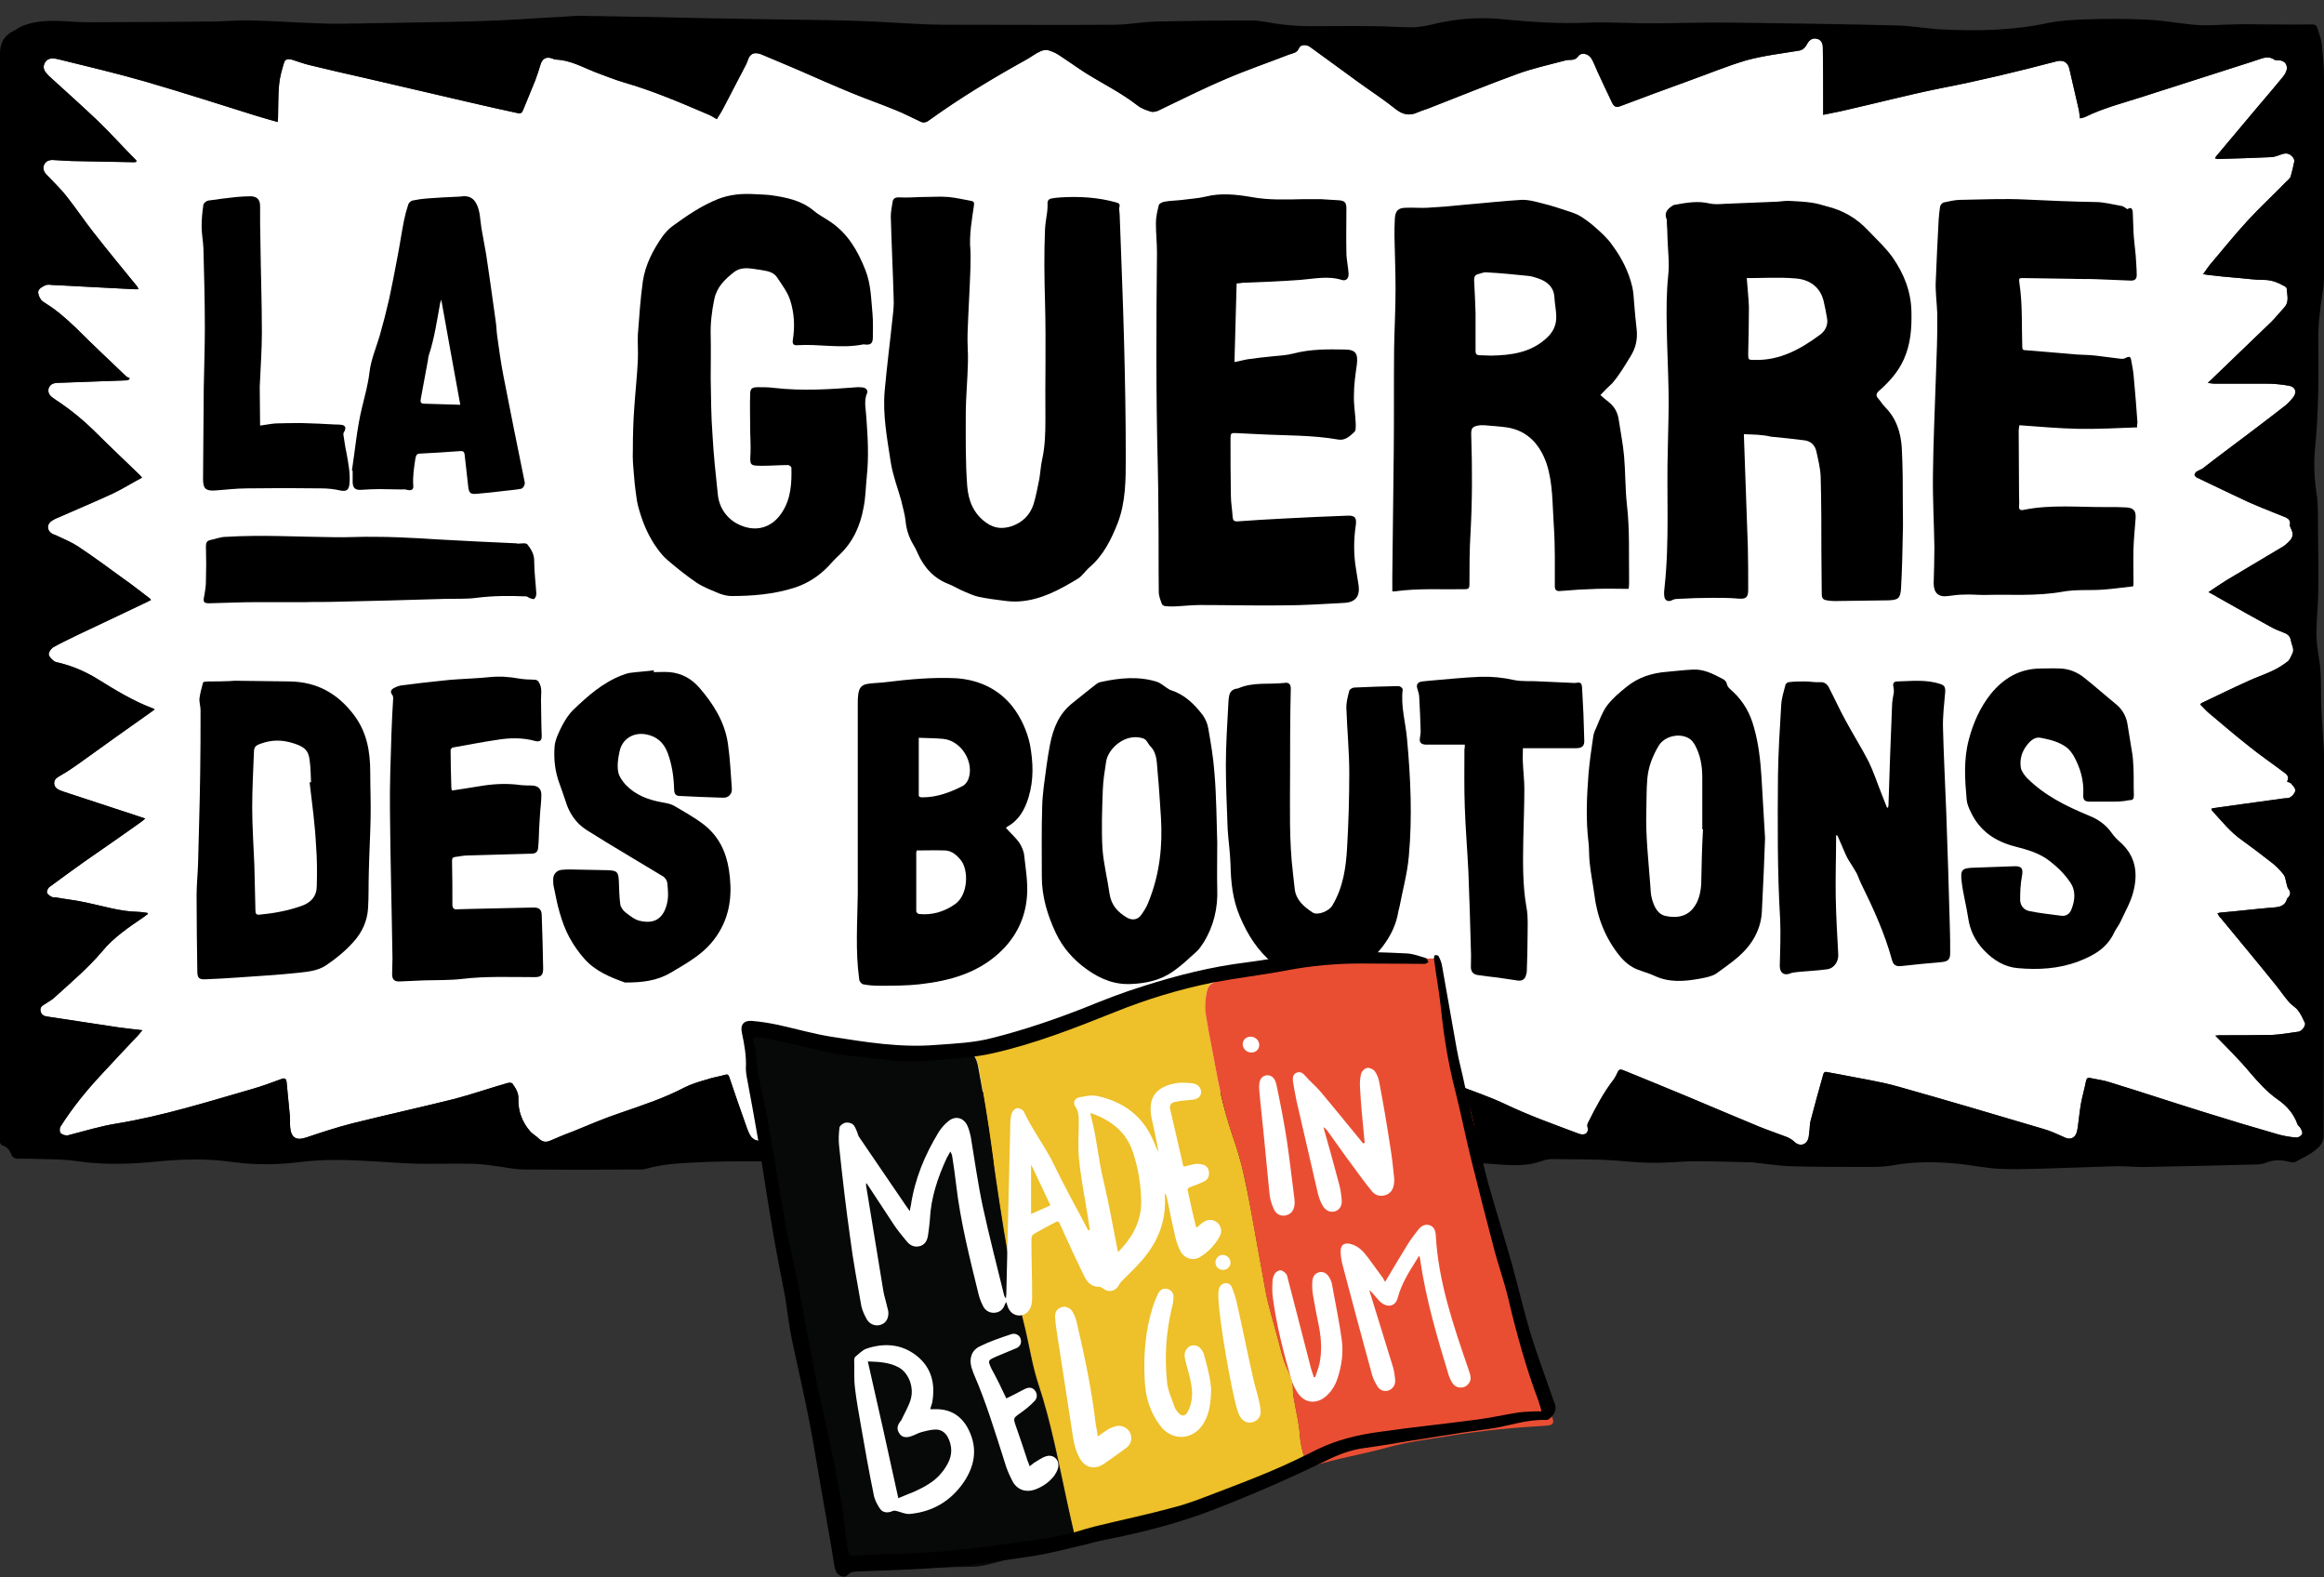
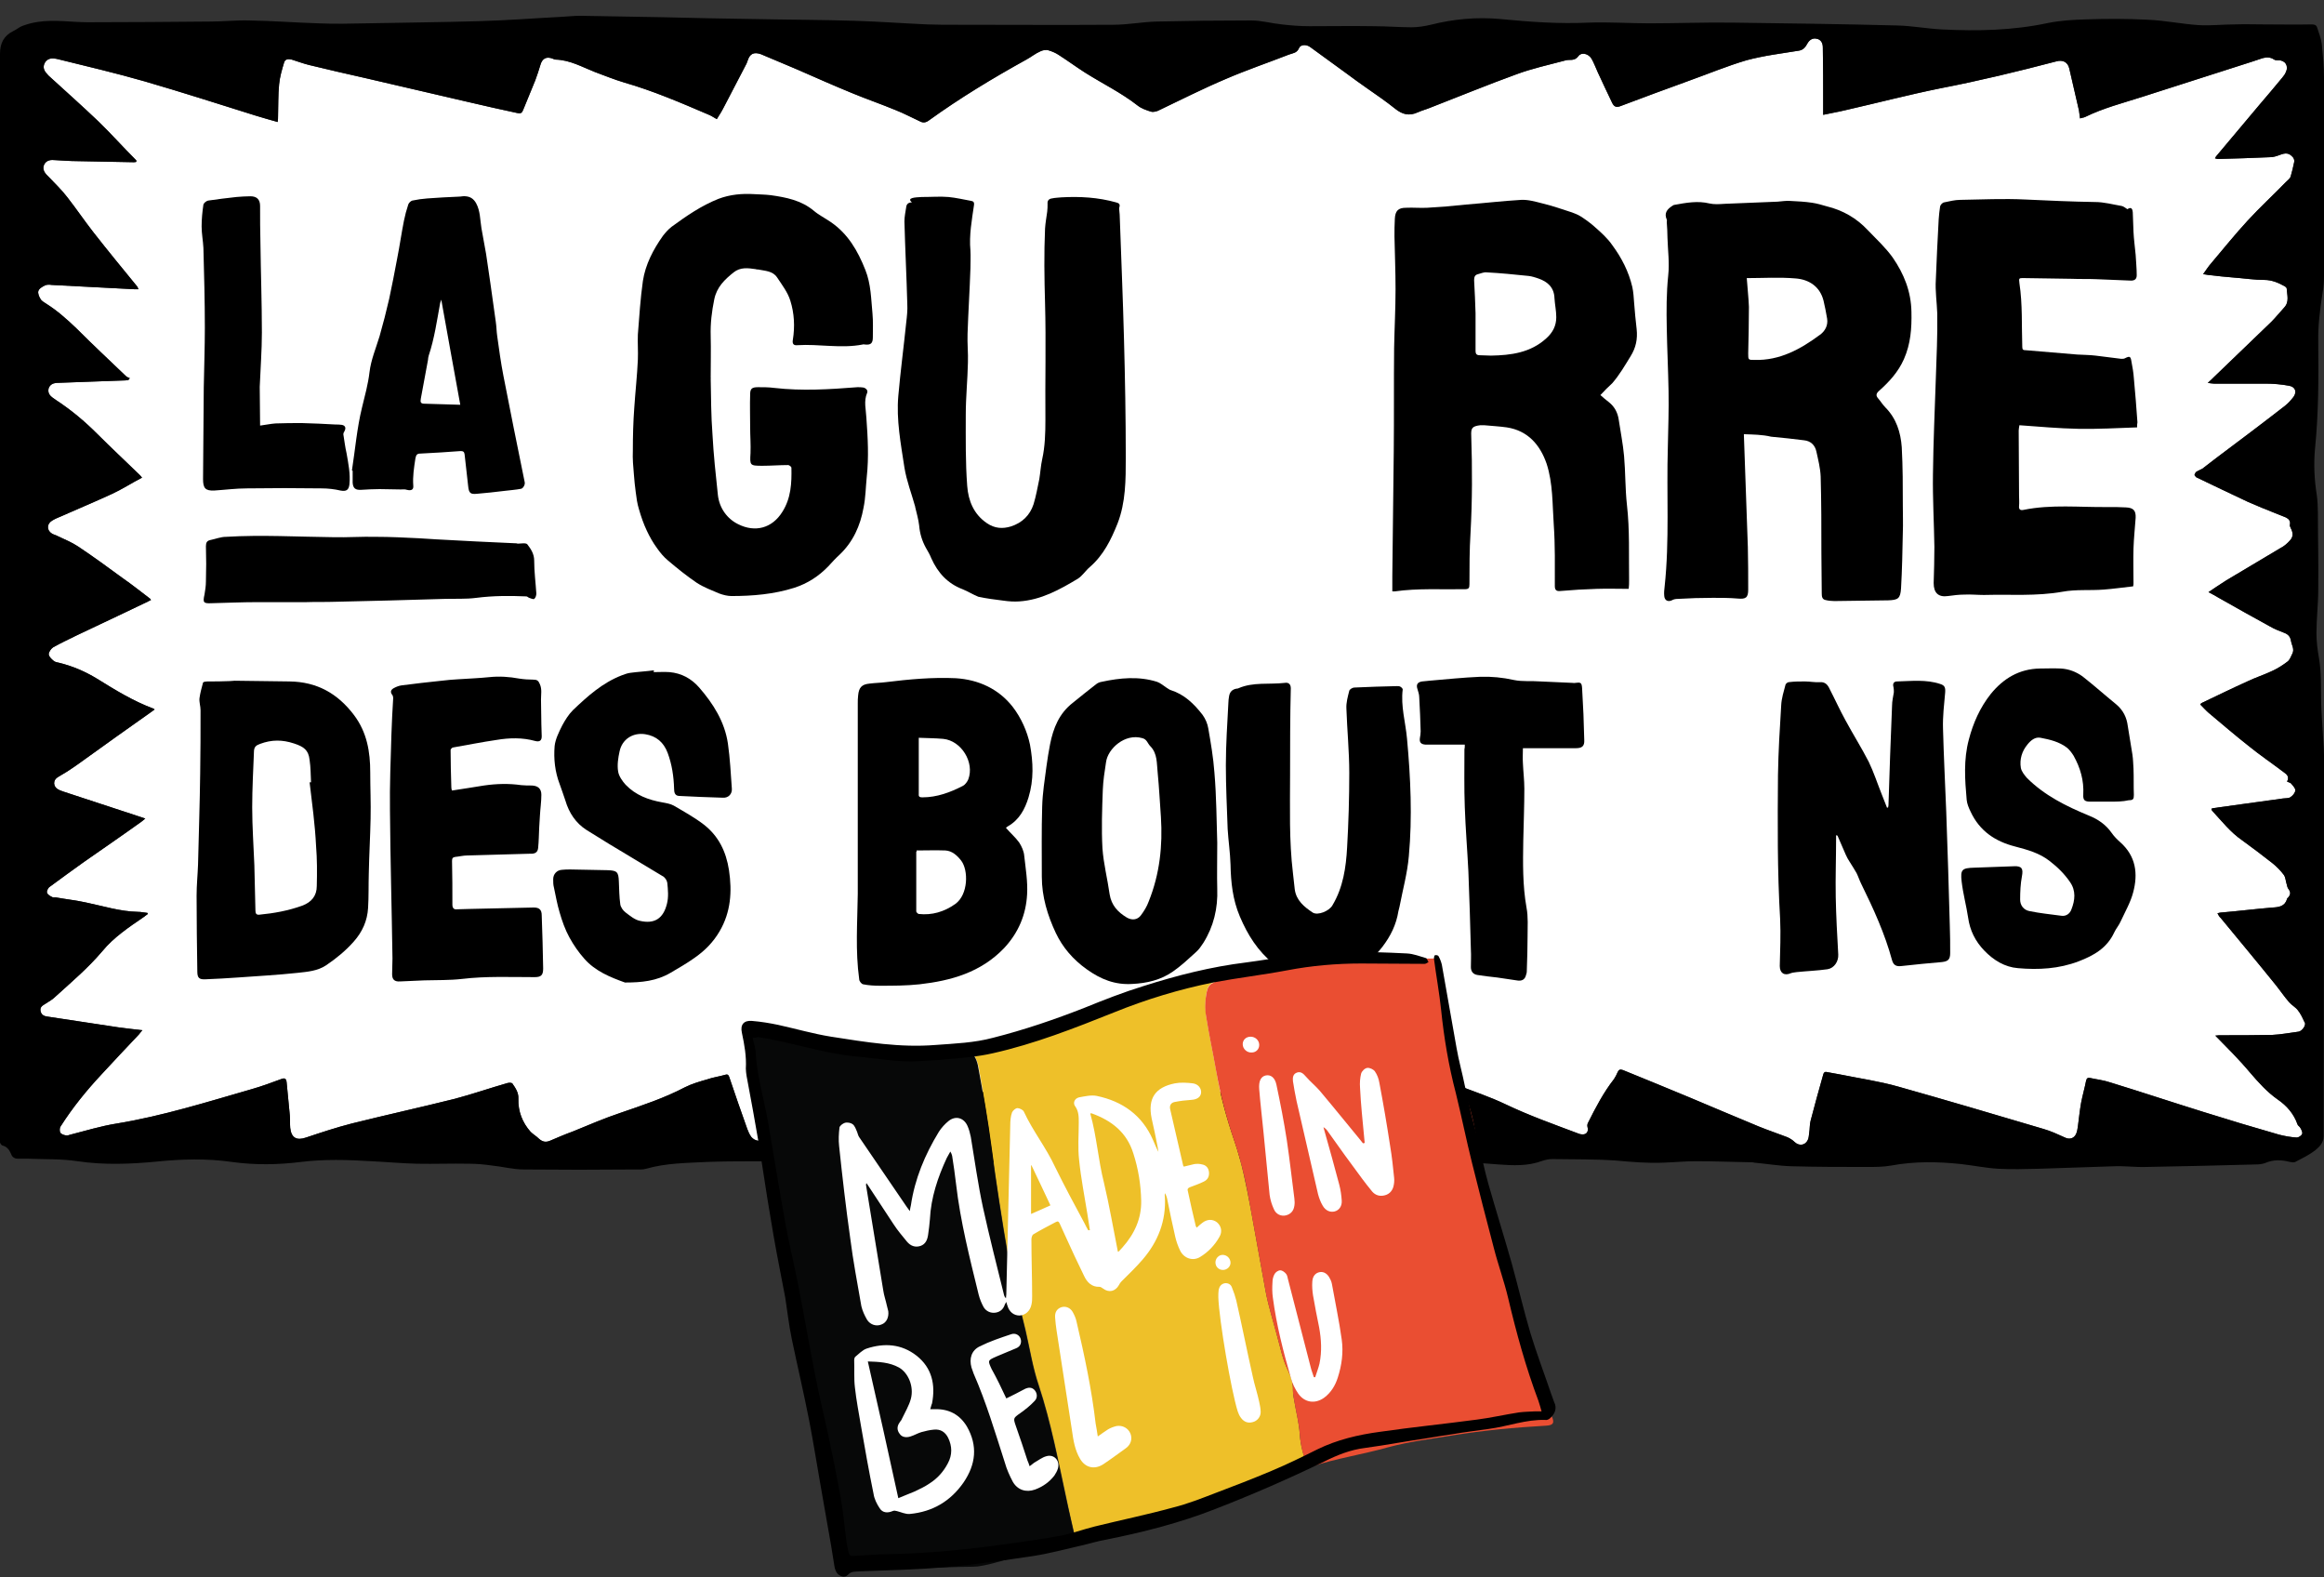
<svg xmlns="http://www.w3.org/2000/svg" version="1.1" id="Calque_1" x="0px" y="0px" viewBox="0 0 647.8 439.5" style="enable-background:new 0 0 647.8 439.5;" xml:space="preserve">
  <rect x="0" y="0" width="647.8" height="439.5" fill="#333333" stroke="none" />
  <style type="text/css">

	.st0{fill:#FFFFFF;}

	.st1{fill:#EEC029;}

	.st2{fill:#070808;}

	.st3{fill:#EA4E32;}

</style>
  <g id="Bang_00000145037834323718551610000017855562006532414119_">
    <g id="Layer_21_xA0_Image_00000014610660958150869590000008933412594218269070_">
      <path class="st0" d="M640.7,287.5c-2.4,0.3-4.9,0.8-7.3,0.9c-4.8,0.1-9.5,0.1-14.3,0.1c-0.4,0-0.8,0-1.6,0.1     c1.8,1.8,3.3,3.4,4.9,5c1.6,1.7,3.2,3.4,4.7,5.2c2.4,2.8,4.8,5.5,7.8,7.6c2.5,1.7,4.5,4,5.5,6.9c0.1,0.4,0.6,0.6,0.8,1     c0.3,0.5,0.7,1.3,0.5,1.7c-0.2,0.5-1,1-1.5,1c-1.7-0.1-3.3-0.4-4.9-0.8c-7-2-14-4.1-21-6.3c-8.7-2.7-17.4-5.6-26.2-8.3     c-1.8-0.6-3.7-0.8-5.5-1.2c-0.6-0.1-0.9,0-1.1,0.7c-0.4,2.1-1,4.1-1.4,6.2c-0.4,2.2-0.6,4.4-0.9,6.6c-0.1,0.7-0.2,1.4-0.5,2.1     c-0.6,1.3-1.9,1.6-3.1,1c-2-0.9-3.9-1.8-6-2.4c-13.5-4-27-8-40.5-11.8c-5.3-1.5-10.9-2.3-16.3-3.4c-1.1-0.2-2.2-0.4-3.3-0.6     c-0.7-0.2-1.1-0.1-1.3,0.7c-1.2,4.3-2.4,8.5-3.5,12.8c-0.3,1.1-0.2,2.3-0.4,3.4c-0.1,0.7-0.1,1.4-0.4,2c-0.7,1.5-2.4,1.7-3.6,0.6     c-0.6-0.6-1.4-1.1-2.1-1.4c-2.6-1-5.3-1.9-8-3c-6.5-2.7-12.9-5.4-19.3-8.1c-6.2-2.6-12.4-5.1-18.5-7.6c-0.8-0.3-1.2-0.1-1.5,0.6     c-0.3,0.7-0.6,1.3-1,1.9c-2.9,3.7-5.1,7.9-7.2,12.1c-0.2,0.3-0.3,0.8-0.2,1.2c0.4,1.4-0.3,2.3-1.7,2.1c-0.3,0-0.5-0.1-0.8-0.2     c-6.9-2.6-13.7-5-20.4-8.2c-4.4-2.1-9-3.6-13.6-5.4c-4.2-1.6-8.4-3.1-12.6-4.7c-0.6-0.2-1-0.5-1.5,0.2c-3.2,4.6-7.5,8.1-12,11.3     c-2.4,1.7-4.9,3.3-7.4,4.9c-0.8,0.5-1.5,1.2-2.2,1.8c-0.7,0.6-1.4,1.2-2.2,1.6c-1,0.5-1.9,0.3-2.8-0.4c-0.5-0.5-1.1-0.9-1.7-1.2     c-8.8-4-17.2-9-26.3-12.6c-3.4-1.4-6.6-3.3-9.9-4.9c-0.3-0.1-0.8-0.1-1,0.1c-5,3.1-9.9,6.3-14.9,9.4c-3.6,2.3-7.2,4.6-10.8,6.9     c-2.2,1.4-4.4,2.9-6.6,4.4c-1.4,0.9-3.3,0.3-3.6-1.2c-0.3-2.2-1.8-3.4-3.3-4.6c-1.1-0.9-2.4-1.6-3.6-2.4c-2.4-1.7-5-3.2-7.3-5     c-3.5-2.7-7.4-4.6-11.1-6.9c-2.1-1.2-3.8-1.4-5.9-0.6c-1,0.4-1.9,0.7-2.9,1.1c-4.8,2-9.5,3.9-14.3,5.9c-5.1,2.2-10.2,4.4-15.3,6.5     c-2.2,0.9-4.6,1.6-6.8,2.5c-2.3,0.9-4.6,2-6.8,3.1c-1.3,0.7-2.8,0.5-3.8-0.7c-0.5-0.7-0.8-1.4-1.1-2.2c-1.7-4.8-3.4-9.6-5-14.4     c-0.2-0.6-0.4-0.9-1.1-0.7c-1.7,0.5-3.4,0.7-5.1,1.3c-2.1,0.6-4.2,1.2-6.2,2.2c-5.7,3-11.8,5-17.9,7.1c-4.5,1.5-8.9,3.4-13.3,5.2     c-2.2,0.8-4.3,1.7-6.4,2.6c-1.2,0.5-2.1,0.3-3.1-0.6c-0.7-0.7-1.6-1.2-2.3-1.9c-2.3-2.6-3.5-5.7-3.4-9.2c0.1-1.7-0.8-3-1.7-4.3     c-0.2-0.2-0.9-0.2-1.3-0.1c-4.9,1.4-9.8,3.1-14.7,4.4c-9.6,2.4-19.2,4.5-28.8,6.9c-4.3,1.1-8.5,2.5-12.7,3.9     c-2.6,0.9-4.1,0.1-4.4-2.7c-0.1-1.1,0-2.2-0.1-3.4c-0.3-3.1-0.6-6.2-0.9-9.3c-0.1-1-0.5-1.3-1.5-0.9c-2.7,1-5.4,2-8.2,2.8     c-12.5,3.6-24.9,7.5-37.7,9.6c-4.4,0.7-8.6,2-12.9,3.1c-0.4,0.1-0.8,0.3-1.2,0.2c-0.6-0.1-1.3-0.3-1.6-0.8     c-0.2-0.4-0.2-1.3,0.1-1.7c3.3-5.2,7.2-10,11.4-14.5c3.4-3.7,6.9-7.4,10.4-11.1c0.3-0.3,0.5-0.7,1-1.2c-2.4-0.3-4.5-0.5-6.6-0.8     c-6.6-1-13.2-2-19.8-3c-1-0.1-1.8-0.5-2-1.6c-0.2-1.1,0.6-1.5,1.4-2c1-0.6,2.1-1.3,2.9-2.1c4.4-4,9-7.9,12.9-12.5     c3.2-3.9,7.4-6.7,11.5-9.5c0.4-0.3,0.8-0.6,1.2-0.9c0-0.1,0-0.2-0.1-0.3c-0.9-0.1-1.8-0.3-2.7-0.3c-4.9-0.1-9.6-1.6-14.4-2.6     c-2.7-0.6-5.5-0.9-8.3-1.4c-0.4-0.1-0.8,0.1-1.1-0.1c-0.6-0.3-1.4-0.7-1.5-1.3c-0.1-0.4,0.3-1.3,0.8-1.6c3.1-2.3,6.3-4.6,9.5-6.9     c5.3-3.7,10.7-7.4,16-11.2c0.3-0.2,0.6-0.5,1.1-0.9c-0.9-0.3-1.5-0.5-2.1-0.7c-6.9-2.3-13.8-4.5-20.7-6.8     c-1.1-0.4-2.5-0.8-2.6-2.3c0-1.5,1.3-1.8,2.3-2.5c1.4-0.8,2.7-1.7,4-2.6c3.8-2.7,7.5-5.4,11.3-8.1c3.2-2.3,6.4-4.5,9.6-6.8     c0.3-0.2,0.5-0.4,0.8-0.6c-0.2-0.1-0.3-0.3-0.5-0.3c-5.6-2.1-10.6-5.2-15.6-8.3c-3.3-2-6.8-3.5-10.5-4.4c-0.5-0.1-1.2-0.2-1.6-0.6     c-0.6-0.5-1.3-1.2-1.3-1.8c0-0.6,0.6-1.5,1.2-1.9c2.1-1.2,4.3-2.2,6.5-3.3c4.4-2.1,8.9-4.2,13.3-6.3c2.2-1.1,4.5-2.1,6.7-3.2     c0.2-0.1,0.5-0.3,0.8-0.4c-0.1-0.2-0.2-0.3-0.3-0.4c-2.5-1.9-5-3.9-7.6-5.7c-4.1-3-8.2-6-12.4-8.8c-1.8-1.2-3.8-2-5.7-2.9     c-0.5-0.3-1.1-0.4-1.6-0.7c-1.5-0.9-1.5-2.7,0-3.6c0.3-0.2,0.7-0.4,1.1-0.6c5.2-2.3,10.5-4.5,15.7-6.9c2.8-1.3,5.4-3,8.3-4.5     c-0.3-0.4-0.4-0.5-0.5-0.6c-4-3.9-8.1-7.7-12.1-11.7c-3.4-3.4-7.1-6.5-11.2-9.2c-0.5-0.4-1.1-0.7-1.5-1.1c-0.7-0.6-1-1.4-0.7-2.4     c0.4-0.9,1.1-1.3,2.1-1.4c6.4-0.2,12.8-0.5,19.3-0.7c0.3,0,0.5-0.1,0.8-0.1c0.1-0.2,0.2-0.3,0.4-0.5c-0.4-0.2-0.8-0.3-1.1-0.6     c-4.6-4.4-9.3-8.8-13.8-13.3c-2.6-2.5-5.3-4.9-8.3-6.8c-0.6-0.4-1.4-0.8-1.7-1.4c-0.4-0.6-0.8-1.6-0.6-2.2     c0.2-0.7,1.1-1.2,1.9-1.6c0.5-0.2,1.2-0.2,1.8-0.1c7.7,0.4,15.4,0.8,23.1,1.2c0.3,0,0.6,0,1.1,0c-0.1-0.3-0.2-0.5-0.3-0.7     c-4.1-5-8.2-10-12.2-15.1c-2.5-3.2-4.8-6.6-7.3-9.8c-1.6-2.1-3.5-3.9-5.3-5.8c-0.1-0.1-0.3-0.3-0.4-0.4c-0.8-0.8-1.3-1.8-0.8-2.9     c0.5-1.1,1.6-1.4,2.7-1.3c2.2,0.1,4.4,0.3,6.6,0.3c5.2,0.1,10.4,0.2,15.6,0.3c0.3,0,0.5,0,0.8-0.1c0-0.2,0-0.3,0-0.4     C34.3,41,31,37.3,27.5,33.9c-4.4-4.2-9-8.3-13.5-12.4c-0.5-0.4-0.9-0.9-1.3-1.4c-0.6-0.8-0.7-1.7-0.2-2.6c0.5-0.9,1.4-1.3,2.4-1.2     c0.4,0,0.9,0.1,1.3,0.2c8.1,2,16.2,3.9,24.2,6.2c10.3,3,20.6,6.3,30.8,9.5c2,0.6,4,1.2,6.2,1.8c0.1-0.7,0.1-1.1,0.1-1.5     c0.1-3,0-6,0.3-9c0.2-2.1,0.8-4.1,1.4-6.1c0.3-1,1.2-1,2.1-0.8c1.6,0.5,3.2,1.1,4.8,1.5c5.3,1.3,10.6,2.5,15.9,3.7     c9.5,2.2,18.9,4.4,28.4,6.6c4.6,1.1,9.2,2.1,13.8,3.1c0.9,0.2,1.3,0,1.6-0.8c1.1-2.8,2.3-5.5,3.4-8.3c0.5-1.4,1-2.8,1.4-4.2     c0.5-1.9,1.7-2.6,3.6-1.8c0.2,0.1,0.4,0.2,0.6,0.2c4.1,0.1,7.5,2.1,11.1,3.5c2.7,1,5.4,2.1,8.1,2.9c8,2.3,15.7,5.6,23.4,8.9     c0.8,0.3,1.5,0.8,2.4,1.3c0.7-1.1,1.4-2.2,2-3.4c2.1-4,4.2-8.1,6.3-12.1c0.1-0.2,0.2-0.5,0.3-0.8c0.6-1.9,1.7-2.5,3.7-1.8     c1.9,0.8,3.8,1.6,5.7,2.4c1.5,0.6,3,1.3,4.5,1.9c5,2.2,10,4.4,15.1,6.5c4.1,1.7,8.2,3.1,12.3,4.8c2.3,0.9,4.5,2.1,6.7,3.1     c0.9,0.5,1.7,0.4,2.6-0.3c8.6-6.2,17.7-11.7,27.1-16.9c1.3-0.7,2.5-1.7,3.9-2.3c0.6-0.3,1.5-0.5,2.2-0.3c1,0.3,2,0.7,2.9,1.3     c2.5,1.6,4.8,3.3,7.3,4.9c4.9,3.1,10.1,5.6,14.7,9.2c1,0.8,2.4,1.3,3.7,1.7c0.5,0.2,1.3,0,1.9-0.2c6.3-3,12.6-6.2,19-8.9     c5.8-2.5,11.7-4.5,17.6-6.8c1.1-0.4,2.2-0.4,2.8-1.8c0.4-1,2-1.1,3.1-0.3c3.3,2.4,6.6,4.8,9.9,7.2c2,1.5,4.1,3,6.1,4.4     c2.6,1.8,5.2,3.6,7.7,5.6c2,1.6,3.9,2.1,6.3,1c1.1-0.5,2.3-0.8,3.5-1.3c8-3.1,16-6.4,24-9.3c4.3-1.6,8.9-2.6,13.4-3.8     c0.3-0.1,0.7-0.2,1.1-0.2c1.1,0,2,0,2.8-1.1c0.8-1.1,2.7-0.7,3.6,0.7c0.7,1.2,1.2,2.6,1.8,3.9c1.3,2.9,2.7,5.7,4,8.5     c0.5,1,1.1,1.3,2.2,0.9c6.4-2.4,12.8-4.8,19.2-7.1c5.3-1.9,10.6-4.1,16-5.7c4.8-1.3,9.8-1.9,14.7-2.7c1.1-0.2,1.7-0.9,2.2-1.8     c0.6-1.2,1.6-1.8,2.7-1.5c1.1,0.2,1.7,1.1,1.7,2.4c0.1,5.2,0.1,10.4,0.1,15.6c0,1,0,2,0,3.2c2.2-0.5,4.2-0.8,6.2-1.3     c8.8-2,17.6-4.3,26.5-6.1c10.9-2.1,21.6-4.7,32.3-7.5c1.8-0.5,3.2,0.2,3.6,2c0.9,3.9,1.8,7.8,2.7,11.7c0.1,0.7,0.2,1.3,0.3,2.2     c0.5-0.2,1-0.2,1.4-0.4c5.1-2.5,10.6-3.9,15.9-5.6c10.2-3.3,20.4-6.5,30.6-9.8c1-0.3,2-0.7,3-1c1.1-0.3,2.2-0.3,3.2,0.4     c0.3,0.2,0.8,0.2,1.1,0.2c1.9-0.1,3,1.5,2.2,3.2c-0.2,0.6-0.6,1.1-1,1.6c-2.1,2.6-4.3,5.1-6.4,7.6c-4,4.8-8.1,9.6-12.1,14.4     c-0.1,0.1-0.1,0.3-0.3,0.5c0.3,0.1,0.6,0.2,0.8,0.2c4.9-0.1,9.7-0.3,14.6-0.5c0.9,0,1.8-0.3,2.6-0.6c1.8-0.7,2.7-0.6,3.8,0.7     c0.2,0.3,0.4,0.8,0.3,1.2c-0.3,1.4-0.6,2.8-1,4.1c-0.2,0.6-0.9,1.1-1.4,1.6c-3.5,3.6-7.2,7-10.6,10.7c-3.5,3.8-6.8,7.9-10.1,11.8     c-0.8,0.9-1.5,2-2.3,3.1c0.6,0.1,0.9,0.1,1.3,0.2c2.6,0.3,5.2,0.6,7.9,0.8c2.6,0.2,5.2,0.6,7.8,0.6c2.2,0,4,0.8,5.8,1.8     c0.2,0.1,0.5,0.4,0.5,0.6c0.1,1.8,0.8,3.7-0.7,5.3c-1.2,1.3-2.3,2.7-3.6,4c-5.3,5.1-10.6,10.2-15.9,15.3c-0.5,0.5-1,1-1.8,1.7     c0.8,0.1,1.3,0.2,1.7,0.2c4.8,0,9.6,0,14.4,0c2.2,0,4.5,0.2,6.6,0.6c1.7,0.3,2.2,1.7,1.2,3.1c-0.7,0.9-1.5,1.8-2.4,2.5     c-6.3,4.9-12.7,9.7-19.1,14.5c-1.3,1-2.6,2-3.9,3c-0.5,0.3-1.1,0.5-1.6,0.8c-0.3,0.2-0.5,0.6-0.6,0.9c0,0.2,0.3,0.5,0.5,0.7     c4.8,2.3,9.6,4.6,14.5,6.9c2.5,1.1,5,2.1,7.5,3.1c1,0.4,2,0.8,3,1.2c0.8,0.4,1.3,1,1.1,2c-0.1,0.3,0.1,0.6,0.2,0.9     c0.7,1.3,0.8,2.5-0.2,3.5c-0.7,0.8-1.6,1.6-2.6,2.1c-5,3-10.1,6-15.1,9c-1.6,1-3.2,2.1-5,3.3c1.1,0.6,1.9,1,2.7,1.5     c4.8,2.7,9.7,5.5,14.5,8.1c1.2,0.7,2.5,1.2,3.8,1.7c1.1,0.4,1.8,1,2,2.3c0.2,1.2,1,2.3,0.4,3.5c-0.4,0.8-0.7,1.7-1.3,2.2     c-1.3,1-2.7,1.9-4.2,2.6c-2.3,1.1-4.8,1.9-7.1,3c-4.2,1.9-8.5,4-12.7,6c-0.1,0-0.2,0.2-0.4,0.4c0.8,0.8,1.5,1.6,2.3,2.3     c3.7,3.1,7.3,6.2,11.1,9.2c3.2,2.6,6.6,4.9,9.9,7.4c0.9,0.6,1.6,1.3,0.9,2.6c0.4,0.2,0.9,0.3,1.1,0.5c0.5,0.6,1.2,1.3,1.2,1.9     c0,0.7-0.7,1.5-1.3,1.9c-0.5,0.4-1.4,0.3-2.1,0.4c-6.5,0.9-13,1.8-19.5,2.7c-0.1,0-0.3,0.1-0.5,0.2c0.1,0.2,0.1,0.4,0.2,0.5     c2.7,2.9,5.1,6,8.3,8.2c2.9,2.1,5.8,4.3,8.6,6.5c1.1,0.9,2.2,2,3.1,3.2c0.5,0.7,0.5,1.7,0.8,2.6c0.1,0.4,0.2,0.9,0.4,1.2     c0.7,0.9,0.8,1.6,0,2.5c-0.1,0.1-0.3,0.2-0.3,0.4c-0.6,2.1-2.3,2.3-4.1,2.4c-4.8,0.4-9.6,1-14.4,1.4c-0.2,0-0.5,0.1-0.9,0.2     c0.3,0.5,0.5,1,0.9,1.3c5.1,6.2,10.2,12.3,15.2,18.5c1.3,1.6,2.5,3.4,3.9,5c0.7,0.8,1.8,1.4,2.4,2.2c0.8,1,1.3,2.1,1.8,3.2     C643.1,285.6,641.6,287.4,640.7,287.5z" />
      <path d="M647.8,210.5c0-1.4-0.1-2.7-0.2-4.1c-0.2-3.6-0.5-7.2-0.6-10.7c-0.1-4.1,0.1-8.2-0.6-12.3c-0.4-2.3-0.7-4.6-0.7-6.9     c0-4.1,0.5-8.2,0.5-12.3c0.1-7.1-0.1-14.2-0.1-21.3c0-1.6-0.1-3.3-0.3-4.9c-0.7-4.3-0.9-8.7-0.5-13c1-9.9,1-19.8,0.9-29.7     c-0.1-4.6,0.5-9.2,1.2-13.7c0.3-1.6,0.4-3.2,0.4-4.8c0-18.4,0-36.8,0-55.2c0-3.1-0.3-6.1-0.6-9.2c-0.2-1.6-0.8-3.2-1.3-4.7     c-0.2-0.7-0.7-0.9-1.5-0.9c-4.4,0.1-8.9,0-13.3,0c-2.7,0-5.4-0.1-8.2,0c-3.3,0-6.7,0.4-10,0.2c-4.7-0.3-9.4-1.3-14.2-1.5     c-5.7-0.3-11.5-0.3-17.2-0.1c-3.5,0.1-7.1,0.3-10.6,1c-9.8,2.1-19.7,2.3-29.6,1.8c-4.1-0.2-8.3-1-12.4-1.1     c-15.4-0.4-30.8-0.6-46.2-0.8c-7.6-0.1-15.3,0.2-22.9,0.2c-5.6,0-11.3-0.4-16.9-0.2c-8.3,0.4-16.5-0.2-24.7-1     c-6.6-0.6-13,0-19.4,1.6c-1.7,0.4-3.5,0.7-5.3,0.7c-3.5,0-7-0.3-10.5-0.3c-6-0.1-12,0-18,0c-2.6,0-5.1-0.2-7.7-0.5     c-2.9-0.3-5.7-1.1-8.5-1.1c-8.8,0-17.6,0.1-26.4,0.3c-4,0.1-8,0.9-12.1,0.9C295.7,7,281,6.9,266.3,6.9c-2.6,0-5.3,0-7.9-0.1     c-6.7-0.3-13.4-0.8-20.1-1c-9.5-0.3-18.9-0.3-28.4-0.5c-8.4-0.1-16.8-0.3-25.2-0.5c-7.6-0.1-15.3-0.3-22.9-0.4     c-1.8,0-3.6,0.2-5.4,0.3c-7.7,0.4-15.3,1-23,1.2c-10.4,0.3-20.8,0.4-31.2,0.6c-4.5,0.1-9,0.2-13.5,0c-6.4-0.2-12.8-0.7-19.3-0.8     C65.9,5.6,62.3,6,58.8,6C47.3,6.1,35.9,6.2,24.5,6.2c-4.6,0-9.2-0.8-13.9-0.1C9.1,6.3,7.7,6.7,6.3,7.2c-0.9,0.3-1.6,1-2.5,1.4     C1.1,9.9,0,12,0,15c0,50.2,0,100.5,0,150.7c0,50.5,0,101,0,151.6c0,0.4-0.1,0.7,0,1.1c0.1,0.3,0.4,0.7,0.6,0.8     c1.3,0.3,2,1.2,2.5,2.4c0.3,0.9,1,1.3,1.9,1.3c0.9,0,1.8,0,2.8,0c4.6,0.2,9.2,0,13.8,0.7c7.4,1.1,14.8,0.8,22.1,0.1     c7-0.7,14-0.9,20.9,0.1c6.5,0.9,12.9,0.8,19.3,0c6.5-0.8,13.1-0.6,19.6-0.2c4.2,0.2,8.4,0.6,12.7,0.7c4.8,0.1,9.7-0.1,14.5,0     c2.2,0,4.3,0.2,6.4,0.5c3,0.3,5.9,1.1,8.9,1.1c10.3,0.1,20.6,0.1,30.9,0c1.1,0,2.2,0.1,3.2-0.2c5.6-1.6,11.3-1.6,17-1.9     c8.1-0.3,16.3-0.1,24.5-0.2c2.3,0,4.5-0.2,6.8-0.5c5.2-0.7,10.3-1.5,15.6-1.2c4.8,0.3,9.7,0.2,14.5,0.5c2.9,0.1,5.8,0.5,8.7,0.8     c2.3,0.2,4.5,0.7,6.8,0.7c6.3,0.1,12.6,0.1,18.9,0.2c7.2,0.1,14.4,0.2,21.6,0.2c3.9,0,7.9,0,11.7-0.4c5.5-0.6,11-1.1,16.6-0.9     c5.4,0.2,10.7,0.3,16.1,0.5c4.9,0.2,9.7,0.6,14.6,0.7c4.9,0.1,9.8,0.3,14.7-0.2c3.9-0.4,7.9-0.9,11.8-0.7     c5.9,0.3,11.8,0.7,17.7,1.2c4.1,0.3,8.2,0.5,12.2-1c0.9-0.3,1.9-0.5,2.8-0.5c5.9,0.1,11.8,0,17.6,0.4c4.5,0.4,8.9,0.8,13.4,0.6     c3-0.1,6-0.4,9-0.4c5.2,0,10.3,0.2,15.5,0.3c0.3,0,0.6,0,0.8,0.1c3.4,0.3,6.8,0.9,10.3,1c7.1,0.2,14.1,0.2,21.2,0.2     c2.2,0,4.5,0,6.7-0.4c6.5-1.2,13-1.1,19.5-0.4c3.5,0.4,6.9,1.1,10.3,1.3c3.7,0.2,7.5,0.1,11.3,0c7.1-0.2,14.1-0.5,21.2-0.7     c2.9-0.1,5.8,0.3,8.7,0.2c10.2-0.2,20.4-0.4,30.6-0.7c0.9,0,1.8-0.1,2.6-0.4c2.3-1,4.6-0.9,6.9-0.3c0.5,0.1,1.1,0.2,1.5,0     c1.9-1,3.8-1.9,5.5-3.2c1.2-1,2.4-2.1,2.4-4C647.8,281.3,647.8,245.9,647.8,210.5z M640.7,287.5c-2.4,0.3-4.9,0.8-7.3,0.9     c-4.8,0.1-9.5,0.1-14.3,0.1c-0.4,0-0.8,0-1.6,0.1c1.8,1.8,3.3,3.4,4.9,5c1.6,1.7,3.2,3.4,4.7,5.2c2.4,2.8,4.8,5.5,7.8,7.6     c2.5,1.7,4.5,4,5.5,6.9c0.1,0.4,0.6,0.6,0.8,1c0.3,0.5,0.7,1.3,0.5,1.7c-0.2,0.5-1,1-1.5,1c-1.7-0.1-3.3-0.4-4.9-0.8     c-7-2-14-4.1-21-6.3c-8.7-2.7-17.4-5.6-26.2-8.3c-1.8-0.6-3.7-0.8-5.5-1.2c-0.6-0.1-0.9,0-1.1,0.7c-0.4,2.1-1,4.1-1.4,6.2     c-0.4,2.2-0.6,4.4-0.9,6.6c-0.1,0.7-0.2,1.4-0.5,2.1c-0.6,1.3-1.9,1.6-3.1,1c-2-0.9-3.9-1.8-6-2.4c-13.5-4-27-8-40.5-11.8     c-5.3-1.5-10.9-2.3-16.3-3.4c-1.1-0.2-2.2-0.4-3.3-0.6c-0.7-0.2-1.1-0.1-1.3,0.7c-1.2,4.3-2.4,8.5-3.5,12.8     c-0.3,1.1-0.2,2.3-0.4,3.4c-0.1,0.7-0.1,1.4-0.4,2c-0.7,1.5-2.4,1.7-3.6,0.6c-0.6-0.6-1.4-1.1-2.1-1.4c-2.6-1-5.3-1.9-8-3     c-6.5-2.7-12.9-5.4-19.3-8.1c-6.2-2.6-12.4-5.1-18.5-7.6c-0.8-0.3-1.2-0.1-1.5,0.6c-0.3,0.7-0.6,1.3-1,1.9     c-2.9,3.7-5.1,7.9-7.2,12.1c-0.2,0.3-0.3,0.8-0.2,1.2c0.4,1.4-0.3,2.3-1.7,2.1c-0.3,0-0.5-0.1-0.8-0.2c-6.9-2.6-13.7-5-20.4-8.2     c-4.4-2.1-9-3.6-13.6-5.4c-4.2-1.6-8.4-3.1-12.6-4.7c-0.6-0.2-1-0.5-1.5,0.2c-3.2,4.6-7.5,8.1-12,11.3c-2.4,1.7-4.9,3.3-7.4,4.9     c-0.8,0.5-1.5,1.2-2.2,1.8c-0.7,0.6-1.4,1.2-2.2,1.6c-1,0.5-1.9,0.3-2.8-0.4c-0.5-0.5-1.1-0.9-1.7-1.2c-8.8-4-17.2-9-26.3-12.6     c-3.4-1.4-6.6-3.3-9.9-4.9c-0.3-0.1-0.8-0.1-1,0.1c-5,3.1-9.9,6.3-14.9,9.4c-3.6,2.3-7.2,4.6-10.8,6.9c-2.2,1.4-4.4,2.9-6.6,4.4     c-1.4,0.9-3.3,0.3-3.6-1.2c-0.3-2.2-1.8-3.4-3.3-4.6c-1.1-0.9-2.4-1.6-3.6-2.4c-2.4-1.7-5-3.2-7.3-5c-3.5-2.7-7.4-4.6-11.1-6.9     c-2.1-1.2-3.8-1.4-5.9-0.6c-1,0.4-1.9,0.7-2.9,1.1c-4.8,2-9.5,3.9-14.3,5.9c-5.1,2.2-10.2,4.4-15.3,6.5c-2.2,0.9-4.6,1.6-6.8,2.5     c-2.3,0.9-4.6,2-6.8,3.1c-1.3,0.7-2.8,0.5-3.8-0.7c-0.5-0.7-0.8-1.4-1.1-2.2c-1.7-4.8-3.4-9.6-5-14.4c-0.2-0.6-0.4-0.9-1.1-0.7     c-1.7,0.5-3.4,0.7-5.1,1.3c-2.1,0.6-4.2,1.2-6.2,2.2c-5.7,3-11.8,5-17.9,7.1c-4.5,1.5-8.9,3.4-13.3,5.2c-2.2,0.8-4.3,1.7-6.4,2.6     c-1.2,0.5-2.1,0.3-3.1-0.6c-0.7-0.7-1.6-1.2-2.3-1.9c-2.3-2.6-3.5-5.7-3.4-9.2c0.1-1.7-0.8-3-1.7-4.3c-0.2-0.2-0.9-0.2-1.3-0.1     c-4.9,1.4-9.8,3.1-14.7,4.4c-9.6,2.4-19.2,4.5-28.8,6.9c-4.3,1.1-8.5,2.5-12.7,3.9c-2.6,0.9-4.1,0.1-4.4-2.7     c-0.1-1.1,0-2.2-0.1-3.4c-0.3-3.1-0.6-6.2-0.9-9.3c-0.1-1-0.5-1.3-1.5-0.9c-2.7,1-5.4,2-8.2,2.8c-12.5,3.6-24.9,7.5-37.7,9.6     c-4.4,0.7-8.6,2-12.9,3.1c-0.4,0.1-0.8,0.3-1.2,0.2c-0.6-0.1-1.3-0.3-1.6-0.8c-0.2-0.4-0.2-1.3,0.1-1.7c3.3-5.2,7.2-10,11.4-14.5     c3.4-3.7,6.9-7.4,10.4-11.1c0.3-0.3,0.5-0.7,1-1.2c-2.4-0.3-4.5-0.5-6.6-0.8c-6.6-1-13.2-2-19.8-3c-1-0.1-1.8-0.5-2-1.6     c-0.2-1.1,0.6-1.5,1.4-2c1-0.6,2.1-1.3,2.9-2.1c4.4-4,9-7.9,12.9-12.5c3.2-3.9,7.4-6.7,11.5-9.5c0.4-0.3,0.8-0.6,1.2-0.9     c0-0.1,0-0.2-0.1-0.3c-0.9-0.1-1.8-0.3-2.7-0.3c-4.9-0.1-9.6-1.6-14.4-2.6c-2.7-0.6-5.5-0.9-8.3-1.4c-0.4-0.1-0.8,0.1-1.1-0.1     c-0.6-0.3-1.4-0.7-1.5-1.3c-0.1-0.4,0.3-1.3,0.8-1.6c3.1-2.3,6.3-4.6,9.5-6.9c5.3-3.7,10.7-7.4,16-11.2c0.3-0.2,0.6-0.5,1.1-0.9     c-0.9-0.3-1.5-0.5-2.1-0.7c-6.9-2.3-13.8-4.5-20.7-6.8c-1.1-0.4-2.5-0.8-2.6-2.3c0-1.5,1.3-1.8,2.3-2.5c1.4-0.8,2.7-1.7,4-2.6     c3.8-2.7,7.5-5.4,11.3-8.1c3.2-2.3,6.4-4.5,9.6-6.8c0.3-0.2,0.5-0.4,0.8-0.6c-0.2-0.1-0.3-0.3-0.5-0.3c-5.6-2.1-10.6-5.2-15.6-8.3     c-3.3-2-6.8-3.5-10.5-4.4c-0.5-0.1-1.2-0.2-1.6-0.6c-0.6-0.5-1.3-1.2-1.3-1.8c0-0.6,0.6-1.5,1.2-1.9c2.1-1.2,4.3-2.2,6.5-3.3     c4.4-2.1,8.9-4.2,13.3-6.3c2.2-1.1,4.5-2.1,6.7-3.2c0.2-0.1,0.5-0.3,0.8-0.4c-0.1-0.2-0.2-0.3-0.3-0.4c-2.5-1.9-5-3.9-7.6-5.7     c-4.1-3-8.2-6-12.4-8.8c-1.8-1.2-3.8-2-5.7-2.9c-0.5-0.3-1.1-0.4-1.6-0.7c-1.5-0.9-1.5-2.7,0-3.6c0.3-0.2,0.7-0.4,1.1-0.6     c5.2-2.3,10.5-4.5,15.7-6.9c2.8-1.3,5.4-3,8.3-4.5c-0.3-0.4-0.4-0.5-0.5-0.6c-4-3.9-8.1-7.7-12.1-11.7c-3.4-3.4-7.1-6.5-11.2-9.2     c-0.5-0.4-1.1-0.7-1.5-1.1c-0.7-0.6-1-1.4-0.7-2.4c0.4-0.9,1.1-1.3,2.1-1.4c6.4-0.2,12.8-0.5,19.3-0.7c0.3,0,0.5-0.1,0.8-0.1     c0.1-0.2,0.2-0.3,0.4-0.5c-0.4-0.2-0.8-0.3-1.1-0.6c-4.6-4.4-9.3-8.8-13.8-13.3c-2.6-2.5-5.3-4.9-8.3-6.8     c-0.6-0.4-1.4-0.8-1.7-1.4c-0.4-0.6-0.8-1.6-0.6-2.2c0.2-0.7,1.1-1.2,1.9-1.6c0.5-0.2,1.2-0.2,1.8-0.1c7.7,0.4,15.4,0.8,23.1,1.2     c0.3,0,0.6,0,1.1,0c-0.1-0.3-0.2-0.5-0.3-0.7c-4.1-5-8.2-10-12.2-15.1c-2.5-3.2-4.8-6.6-7.3-9.8c-1.6-2.1-3.5-3.9-5.3-5.8     c-0.1-0.1-0.3-0.3-0.4-0.4c-0.8-0.8-1.3-1.8-0.8-2.9c0.5-1.1,1.6-1.4,2.7-1.3c2.2,0.1,4.4,0.3,6.6,0.3c5.2,0.1,10.4,0.2,15.6,0.3     c0.3,0,0.5,0,0.8-0.1c0-0.2,0-0.3,0-0.4C34.3,41,31,37.3,27.5,33.9c-4.4-4.2-9-8.3-13.5-12.4c-0.5-0.4-0.9-0.9-1.3-1.4     c-0.6-0.8-0.7-1.7-0.2-2.6c0.5-0.9,1.4-1.3,2.4-1.2c0.4,0,0.9,0.1,1.3,0.2c8.1,2,16.2,3.9,24.2,6.2c10.3,3,20.6,6.3,30.8,9.5     c2,0.6,4,1.2,6.2,1.8c0.1-0.7,0.1-1.1,0.1-1.5c0.1-3,0-6,0.3-9c0.2-2.1,0.8-4.1,1.4-6.1c0.3-1,1.2-1,2.1-0.8     c1.6,0.5,3.2,1.1,4.8,1.5c5.3,1.3,10.6,2.5,15.9,3.7c9.5,2.2,18.9,4.4,28.4,6.6c4.6,1.1,9.2,2.1,13.8,3.1c0.9,0.2,1.3,0,1.6-0.8     c1.1-2.8,2.3-5.5,3.4-8.3c0.5-1.4,1-2.8,1.4-4.2c0.5-1.9,1.7-2.6,3.6-1.8c0.2,0.1,0.4,0.2,0.6,0.2c4.1,0.1,7.5,2.1,11.1,3.5     c2.7,1,5.4,2.1,8.1,2.9c8,2.3,15.7,5.6,23.4,8.9c0.8,0.3,1.5,0.8,2.4,1.3c0.7-1.1,1.4-2.2,2-3.4c2.1-4,4.2-8.1,6.3-12.1     c0.1-0.2,0.2-0.5,0.3-0.8c0.6-1.9,1.7-2.5,3.7-1.8c1.9,0.8,3.8,1.6,5.7,2.4c1.5,0.6,3,1.3,4.5,1.9c5,2.2,10,4.4,15.1,6.5     c4.1,1.7,8.2,3.1,12.3,4.8c2.3,0.9,4.5,2.1,6.7,3.1c0.9,0.5,1.7,0.4,2.6-0.3c8.6-6.2,17.7-11.7,27.1-16.9c1.3-0.7,2.5-1.7,3.9-2.3     c0.6-0.3,1.5-0.5,2.2-0.3c1,0.3,2,0.7,2.9,1.3c2.5,1.6,4.8,3.3,7.3,4.9c4.9,3.1,10.1,5.6,14.7,9.2c1,0.8,2.4,1.3,3.7,1.7     c0.5,0.2,1.3,0,1.9-0.2c6.3-3,12.6-6.2,19-8.9c5.8-2.5,11.7-4.5,17.6-6.8c1.1-0.4,2.2-0.4,2.8-1.8c0.4-1,2-1.1,3.1-0.3     c3.3,2.4,6.6,4.8,9.9,7.2c2,1.5,4.1,3,6.1,4.4c2.6,1.8,5.2,3.6,7.7,5.6c2,1.6,3.9,2.1,6.3,1c1.1-0.5,2.3-0.8,3.5-1.3     c8-3.1,16-6.4,24-9.3c4.3-1.6,8.9-2.6,13.4-3.8c0.3-0.1,0.7-0.2,1.1-0.2c1.1,0,2,0,2.8-1.1c0.8-1.1,2.7-0.7,3.6,0.7     c0.7,1.2,1.2,2.6,1.8,3.9c1.3,2.9,2.7,5.7,4,8.5c0.5,1,1.1,1.3,2.2,0.9c6.4-2.4,12.8-4.8,19.2-7.1c5.3-1.9,10.6-4.1,16-5.7     c4.8-1.3,9.8-1.9,14.7-2.7c1.1-0.2,1.7-0.9,2.2-1.8c0.6-1.2,1.6-1.8,2.7-1.5c1.1,0.2,1.7,1.1,1.7,2.4c0.1,5.2,0.1,10.4,0.1,15.6     c0,1,0,2,0,3.2c2.2-0.5,4.2-0.8,6.2-1.3c8.8-2,17.6-4.3,26.5-6.1c10.9-2.1,21.6-4.7,32.3-7.5c1.8-0.5,3.2,0.2,3.6,2     c0.9,3.9,1.8,7.8,2.7,11.7c0.1,0.7,0.2,1.3,0.3,2.2c0.5-0.2,1-0.2,1.4-0.4c5.1-2.5,10.6-3.9,15.9-5.6c10.2-3.3,20.4-6.5,30.6-9.8     c1-0.3,2-0.7,3-1c1.1-0.3,2.2-0.3,3.2,0.4c0.3,0.2,0.8,0.2,1.1,0.2c1.9-0.1,3,1.5,2.2,3.2c-0.2,0.6-0.6,1.1-1,1.6     c-2.1,2.6-4.3,5.1-6.4,7.6c-4,4.8-8.1,9.6-12.1,14.4c-0.1,0.1-0.1,0.3-0.3,0.5c0.3,0.1,0.6,0.2,0.8,0.2c4.9-0.1,9.7-0.3,14.6-0.5     c0.9,0,1.8-0.3,2.6-0.6c1.8-0.7,2.7-0.6,3.8,0.7c0.2,0.3,0.4,0.8,0.3,1.2c-0.3,1.4-0.6,2.8-1,4.1c-0.2,0.6-0.9,1.1-1.4,1.6     c-3.5,3.6-7.2,7-10.6,10.7c-3.5,3.8-6.8,7.9-10.1,11.8c-0.8,0.9-1.5,2-2.3,3.1c0.6,0.1,0.9,0.1,1.3,0.2c2.6,0.3,5.2,0.6,7.9,0.8     c2.6,0.2,5.2,0.6,7.8,0.6c2.2,0,4,0.8,5.8,1.8c0.2,0.1,0.5,0.4,0.5,0.6c0.1,1.8,0.8,3.7-0.7,5.3c-1.2,1.3-2.3,2.7-3.6,4     c-5.3,5.1-10.6,10.2-15.9,15.3c-0.5,0.5-1,1-1.8,1.7c0.8,0.1,1.3,0.2,1.7,0.2c4.8,0,9.6,0,14.4,0c2.2,0,4.5,0.2,6.6,0.6     c1.7,0.3,2.2,1.7,1.2,3.1c-0.7,0.9-1.5,1.8-2.4,2.5c-6.3,4.9-12.7,9.7-19.1,14.5c-1.3,1-2.6,2-3.9,3c-0.5,0.3-1.1,0.5-1.6,0.8     c-0.3,0.2-0.5,0.6-0.6,0.9c0,0.2,0.3,0.5,0.5,0.7c4.8,2.3,9.6,4.6,14.5,6.9c2.5,1.1,5,2.1,7.5,3.1c1,0.4,2,0.8,3,1.2     c0.8,0.4,1.3,1,1.1,2c-0.1,0.3,0.1,0.6,0.2,0.9c0.7,1.3,0.8,2.5-0.2,3.5c-0.7,0.8-1.6,1.6-2.6,2.1c-5,3-10.1,6-15.1,9     c-1.6,1-3.2,2.1-5,3.3c1.1,0.6,1.9,1,2.7,1.5c4.8,2.7,9.7,5.5,14.5,8.1c1.2,0.7,2.5,1.2,3.8,1.7c1.1,0.4,1.8,1,2,2.3     c0.2,1.2,1,2.3,0.4,3.5c-0.4,0.8-0.7,1.7-1.3,2.2c-1.3,1-2.7,1.9-4.2,2.6c-2.3,1.1-4.8,1.9-7.1,3c-4.2,1.9-8.5,4-12.7,6     c-0.1,0-0.2,0.2-0.4,0.4c0.8,0.8,1.5,1.6,2.3,2.3c3.7,3.1,7.3,6.2,11.1,9.2c3.2,2.6,6.6,4.9,9.9,7.4c0.9,0.6,1.6,1.3,0.9,2.6     c0.4,0.2,0.9,0.3,1.1,0.5c0.5,0.6,1.2,1.3,1.2,1.9c0,0.7-0.7,1.5-1.3,1.9c-0.5,0.4-1.4,0.3-2.1,0.4c-6.5,0.9-13,1.8-19.5,2.7     c-0.1,0-0.3,0.1-0.5,0.2c0.1,0.2,0.1,0.4,0.2,0.5c2.7,2.9,5.1,6,8.3,8.2c2.9,2.1,5.8,4.3,8.6,6.5c1.1,0.9,2.2,2,3.1,3.2     c0.5,0.7,0.5,1.7,0.8,2.6c0.1,0.4,0.2,0.9,0.4,1.2c0.7,0.9,0.8,1.6,0,2.5c-0.1,0.1-0.3,0.2-0.3,0.4c-0.6,2.1-2.3,2.3-4.1,2.4     c-4.8,0.4-9.6,1-14.4,1.4c-0.2,0-0.5,0.1-0.9,0.2c0.3,0.5,0.5,1,0.9,1.3c5.1,6.2,10.2,12.3,15.2,18.5c1.3,1.6,2.5,3.4,3.9,5     c0.7,0.8,1.8,1.4,2.4,2.2c0.8,1,1.3,2.1,1.8,3.2C643.1,285.6,641.6,287.4,640.7,287.5z" />
      <g>
        <path d="M486.1,121c0,0,0,0.2,0,0.3c0.4,10.4,0.7,20.7,1.1,31.1c0.1,4,0.1,7.9,0.1,11.9c0,2.3-0.7,2.7-2.9,2.5      c-2.3-0.2-4.6-0.2-6.9-0.2c-3.3,0-6.6,0.1-9.9,0.3c-0.5,0-1.1,0.1-1.6,0.4c-1.1,0.5-2,0-2.1-1.2c-0.1-0.9,0-1.8,0.1-2.6      c1.4-12.9,0.5-25.9,0.9-38.9c0.1-5.2,0.3-10.4,0.2-15.6c-0.1-5.9-0.4-11.7-0.5-17.6c-0.1-4.9-0.1-9.7,0.4-14.6      c0.4-3.5-0.1-7-0.2-10.5c0-1.5-0.1-2.9-0.2-4.4c0-0.2,0.1-0.5,0-0.7c-0.8-1.8,0.1-2.9,1.5-3.8c0.2-0.1,0.4-0.3,0.6-0.3      c3.3-0.6,6.5-1.2,9.8-0.4c1.3,0.3,2.8,0.2,4.2,0.1c4.9-0.2,9.9-0.4,14.8-0.6c1.2-0.1,2.4-0.3,3.6-0.2c2,0.1,4,0.2,6,0.5      c1.4,0.2,2.7,0.6,4.1,1c4.5,1.1,8.3,3.3,11.4,6.6c2.4,2.5,5,4.9,7,7.7c3.1,4.5,5.1,9.4,5.2,15.1c0.1,4.6-0.2,8.9-2.1,13.2      c-1.6,3.6-4.1,6.3-6.9,8.8c-0.8,0.7-1,1.3-0.3,2.1c0.7,0.8,1.3,1.8,2,2.5c3.1,3.1,4.3,7,4.6,11.1c0.3,5.5,0.3,10.9,0.3,16.4      c0,2.5,0.1,5,0,7.4c-0.1,5.2-0.2,10.4-0.5,15.6c-0.2,2.8-0.8,3.2-3.6,3.3c-5,0.1-10,0.1-15,0.2c-0.8,0-1.7-0.1-2.5-0.3      c-0.9-0.2-1-1-1-1.8c0-3.8-0.1-7.5-0.1-11.3c0-7.1,0-14.2-0.2-21.3c-0.1-2.4-0.7-4.7-1.2-7c-0.4-1.8-1.6-2.9-3.4-3.1      c-3-0.4-6.1-0.7-9.2-1C491.2,121.1,488.7,121.1,486.1,121z M486.9,77.5c0.2,2.9,0.5,5.4,0.6,8c0,4.3-0.1,8.7-0.2,13      c0,1.8,0,1.8,1.8,1.8c7,0.2,12.8-3,18.2-7c1.4-1,2.3-2.6,2-4.5c-0.3-1.7-0.6-3.4-1-5c-1-4-4.1-5.9-7.7-6.2      C496,77.2,491.4,77.5,486.9,77.5z" />
        <path d="M446.1,110.1c0.8,0.7,1.6,1.4,2.4,2c1.5,1.2,2.4,2.8,2.7,4.8c0.5,3.4,1.2,6.8,1.5,10.2c0.4,4.5,0.3,9.1,0.8,13.6      c0.8,7,0.5,14,0.6,21c0,0.8,0,1.5-0.1,2.3c0,0.1-0.1,0.2,0,0.1c-3,0-6-0.1-8.9,0c-3.4,0.1-6.8,0.3-10.2,0.6      c-1.1,0.1-1.5-0.3-1.5-1.4c0-5.7,0.1-11.4-0.3-17.1c-0.4-5.7-0.2-11.5-2-17c-1.8-5.2-5.2-9.2-11.1-10.1c-2.1-0.3-4.2-0.4-6.3-0.6      c-0.4,0-0.7,0-1.1,0c-2.3,0.3-2.6,0.8-2.5,3c0.3,9,0.3,18-0.2,27c-0.3,4.8-0.3,9.6-0.3,14.3c0,1.1-0.2,1.4-1.4,1.4      c-6.5,0.1-13-0.3-19.4,0.6c-0.2,0-0.4,0-0.7,0c0-1.5,0-2.9,0-4.3c0.1-11.5,0.3-23.1,0.4-34.6c0.1-9.6,0-19.3,0.1-28.9      c0.1-5.5,0.4-10.9,0.4-16.4c0-4.9-0.2-9.8-0.3-14.7c0-1.6,0-3.3,0.1-4.9c0.1-2.2,0.9-3.1,3.1-3.1c2-0.1,3.9,0.1,5.9,0      c3.6-0.2,7.2-0.5,10.9-0.9c5.1-0.4,10.2-1,15.3-1.3c2-0.1,4,0.5,6,1c2.8,0.7,5.5,1.6,8.2,2.5c0.8,0.3,1.6,0.6,2.4,1.1      c1.4,0.9,2.8,1.9,4,3c1.7,1.5,3.5,3.1,4.8,5c2.6,3.5,4.6,7.4,5.6,11.7c0.3,1.4,0.4,2.9,0.5,4.4c0.2,2.4,0.4,4.9,0.7,7.3      c0.3,2.8-0.2,5.2-1.7,7.6c-1.6,2.6-3.1,5.2-5.1,7.5C448.3,107.8,447.3,108.8,446.1,110.1z M411.3,87.3c0,3.8,0,7.1,0,10.4      c0,1,0.3,1.3,1.3,1.3c1,0,2,0.1,3,0.1c5.6-0.1,11-0.8,15.4-4.8c1.8-1.6,2.8-3.5,2.8-5.9c0-1.8-0.4-3.6-0.5-5.3      c-0.1-3-1.9-4.6-4.5-5.5c-0.9-0.3-1.8-0.6-2.7-0.7c-3.9-0.4-7.8-0.8-11.7-1c-0.8-0.1-1.6,0.3-2.4,0.5c-0.9,0.2-1.1,0.8-1.1,1.7      C411.1,81.3,411.2,84.5,411.3,87.3z" />
-         <path d="M256.9,54.9c2.9,0,5.2-0.2,7.5,0c2.1,0.2,4.2,0.7,6.4,1.1c0.6,0.1,0.8,0.5,0.7,1.1c-0.6,4.2-1.4,8.4-1,12.7      c0.1,1.7,0,3.4,0,5c-0.2,6.1-0.6,12.1-0.8,18.2c-0.1,2.7,0.2,5.4,0.1,8.1c-0.1,4.8-0.6,9.6-0.6,14.5c0,6.6-0.1,13.2,0.4,19.8      c0.3,4.1,1.8,7.9,5.5,10.4c2.2,1.5,4.4,1.6,6.7,0.9c3.1-1,5.3-3.1,6.3-6.2c0.7-2.3,1.1-4.6,1.6-7c0.3-1.8,0.4-3.7,0.8-5.5      c0.8-3.6,0.9-7.3,0.9-11c-0.1-10.8,0.2-21.7-0.1-32.5c-0.2-7-0.3-13.9,0-20.8c0.1-1.6,0.4-3.2,0.6-4.7c0.1-0.7,0.1-1.5,0.1-2.2      c-0.1-0.9,0.4-1.4,1.2-1.5c0.9-0.2,1.7-0.2,2.6-0.3c5.2-0.3,10.3,0,15.3,1.4c0.8,0.2,1.2,0.5,0.9,1.4c-0.1,0.3,0,0.6,0,0.9      c0,0.4,0.1,0.7,0.1,1.1c0.4,11.5,0.9,23,1.2,34.6c0.3,11,0.5,22,0.5,33.1c0,6.2,0,12.5-2.3,18.4c-1.8,4.5-3.9,8.8-7.7,12.1      c-1.2,1-2.1,2.5-3.4,3.3c-5,3-10.2,5.9-16.3,6.3c-1.4,0.1-2.9,0-4.3-0.2c-2.4-0.3-4.8-0.6-7.1-1.1c-1.3-0.3-2.6-0.9-3.8-1.4      c-1.5-0.6-2.9-1.5-4.4-2.1c-4.2-1.6-6.9-4.6-8.7-8.6c-0.4-1-0.9-1.9-1.5-2.9c-1.1-2-1.7-4-1.9-6.3c-0.2-1.7-0.7-3.4-1.1-5.1      c0,0,0-0.1,0-0.1c-1-3.6-2.4-7.2-3-10.9c-1-6.6-2.3-13.3-1.7-20c0.6-6.8,1.5-13.6,2.2-20.4c0.2-1.7,0.4-3.5,0.3-5.2      c-0.2-7.7-0.6-15.3-0.8-23c0-1.3,0.3-2.7,0.5-4c0.1-0.9,0.7-1.3,1.6-1.3C252.6,55.1,255.1,55,256.9,54.9z" />
+         <path d="M256.9,54.9c2.9,0,5.2-0.2,7.5,0c2.1,0.2,4.2,0.7,6.4,1.1c0.6,0.1,0.8,0.5,0.7,1.1c-0.6,4.2-1.4,8.4-1,12.7      c0.1,1.7,0,3.4,0,5c-0.2,6.1-0.6,12.1-0.8,18.2c-0.1,2.7,0.2,5.4,0.1,8.1c-0.1,4.8-0.6,9.6-0.6,14.5c0,6.6-0.1,13.2,0.4,19.8      c0.3,4.1,1.8,7.9,5.5,10.4c2.2,1.5,4.4,1.6,6.7,0.9c3.1-1,5.3-3.1,6.3-6.2c0.7-2.3,1.1-4.6,1.6-7c0.3-1.8,0.4-3.7,0.8-5.5      c0.8-3.6,0.9-7.3,0.9-11c-0.1-10.8,0.2-21.7-0.1-32.5c-0.2-7-0.3-13.9,0-20.8c0.1-1.6,0.4-3.2,0.6-4.7c0.1-0.7,0.1-1.5,0.1-2.2      c-0.1-0.9,0.4-1.4,1.2-1.5c0.9-0.2,1.7-0.2,2.6-0.3c5.2-0.3,10.3,0,15.3,1.4c0.8,0.2,1.2,0.5,0.9,1.4c-0.1,0.3,0,0.6,0,0.9      c0,0.4,0.1,0.7,0.1,1.1c0.4,11.5,0.9,23,1.2,34.6c0.3,11,0.5,22,0.5,33.1c0,6.2,0,12.5-2.3,18.4c-1.8,4.5-3.9,8.8-7.7,12.1      c-1.2,1-2.1,2.5-3.4,3.3c-5,3-10.2,5.9-16.3,6.3c-1.4,0.1-2.9,0-4.3-0.2c-2.4-0.3-4.8-0.6-7.1-1.1c-1.5-0.6-2.9-1.5-4.4-2.1c-4.2-1.6-6.9-4.6-8.7-8.6c-0.4-1-0.9-1.9-1.5-2.9c-1.1-2-1.7-4-1.9-6.3c-0.2-1.7-0.7-3.4-1.1-5.1      c0,0,0-0.1,0-0.1c-1-3.6-2.4-7.2-3-10.9c-1-6.6-2.3-13.3-1.7-20c0.6-6.8,1.5-13.6,2.2-20.4c0.2-1.7,0.4-3.5,0.3-5.2      c-0.2-7.7-0.6-15.3-0.8-23c0-1.3,0.3-2.7,0.5-4c0.1-0.9,0.7-1.3,1.6-1.3C252.6,55.1,255.1,55,256.9,54.9z" />
        <path d="M198.1,105.4c0.1,5.2,0.1,10.5,0.5,15.7c0.3,5.6,0.9,11.2,1.5,16.8c0.4,3.7,2.6,6.7,5.7,8.2c4.6,2.3,9.4,1.2,12.3-3.5      c2.4-3.8,2.6-8,2.5-12.3c0-0.2-0.6-0.7-0.9-0.7c-2.4,0-4.8,0.2-7.2,0.2c-3.5,0-3.5-0.1-3.3-3.5c0.1-2.4-0.1-4.9-0.1-7.3      c0-3-0.1-6.1,0-9.1c0-1.6,0.5-2,2.2-2c1.5,0,3,0,4.5,0.2c7.8,0.9,15.5,0.4,23.2-0.2c0.6,0,1.1,0,1.7,0.1c0.7,0.2,1.3,0.8,1,1.5      c-1,2.3-0.3,4.7-0.2,7c0.4,5.5,0.7,10.9,0.1,16.4c-0.3,2.9-0.3,5.7-0.9,8.6c-0.9,5-2.9,9.5-6.7,13.1c-1.1,1-2.1,2.1-3.1,3.2      c-2.7,2.8-5.8,4.8-9.5,6c-5.7,1.8-11.6,2.3-17.5,2.3c-1.1,0-2.3-0.3-3.4-0.7c-2.1-0.9-4.3-1.7-6.3-3c-2.8-1.9-5.4-4-8-6.2      c-1.2-1-2.2-2.2-3.1-3.5c-1.1-1.5-2-3.1-2.8-4.8c-0.9-1.9-1.6-3.9-2.2-6c-0.5-1.6-0.7-3.2-0.9-4.8c-0.2-1.6-0.4-3.2-0.5-4.8      c-0.2-2.2-0.4-4.5-0.3-6.7c0-4,0.1-8,0.4-12c0.3-4.5,0.8-8.9,1-13.4c0.1-2.3-0.1-4.7,0-7c0.4-5,0.7-10,1.4-14.9      c0.7-4.6,2.9-8.8,5.6-12.6c0.7-0.9,1.5-1.8,2.4-2.5c4.1-3,8.3-5.9,13.1-7.8c3.2-1.2,6.5-1.5,9.9-1.3c1.6,0.1,3.1,0.1,4.7,0.3      c4.2,0.6,8.4,1.4,11.9,4.3c1.4,1.2,3.2,2.1,4.8,3.2c4.8,3.3,7.5,8,9.6,13.3c1.6,4,1.6,8.1,2,12.2c0.2,2.2,0.1,4.4,0.1,6.6      c0,1.7-0.6,2.2-2.3,2c-0.2,0-0.3-0.1-0.5,0c-6.1,1.2-12.2-0.2-18.3,0.2c-1,0.1-1.4-0.4-1.2-1.5c0.6-3.7,0.4-7.4-0.7-10.9      c-0.7-2.3-2.3-4.4-3.7-6.5c-1.2-1.8-3.3-1.8-5.3-2.2c-0.2,0-0.5,0-0.7-0.1c-2.1-0.3-4.2-0.6-6.1,0.9c-2.5,2-4.7,4.1-5.4,7.5      c-0.7,3.4-1.1,6.7-1,10.2c0.1,3.9,0,7.8,0,11.7C198.2,105.4,198.2,105.4,198.1,105.4z" />
-         <path d="M344.7,79c-0.2,7.4-0.4,14.6-0.6,21.9c1.2-0.2,2.5-0.6,3.8-0.8c2.2-0.3,4.5-0.6,6.8-0.8c2-0.2,4-0.3,5.9-0.8      c4.6-1.2,9.3-1.2,14.1-1.1c3.2,0,3.9,1.1,3.5,4.3c-0.4,2.8-0.8,5.6-0.8,8.4c-0.1,2.6,0.4,5.3,0.5,7.9c0,0.8,0.1,2-0.4,2.4      c-1.2,1.1-2.5,2.4-4.4,2.1c-7.4-1.3-14.8-1.1-22.2-1.5c-2-0.1-4.1-0.2-6.1-0.3c-1.7-0.1-1.8,0-1.8,1.6c0,5.3,0,10.5,0.1,15.8      c0,2,0.4,4.1,0.5,6.1c0.1,0.8,0.4,1.1,1.2,1.1c4.3-0.3,8.7-0.6,13-0.8c5.9-0.3,11.9-0.6,17.8-0.8c2.2-0.1,2.6,0.7,2.3,2.8      c-0.6,4.1-0.6,8.1,0.1,12.2c0.2,1.5,0.5,2.9,0.7,4.4c0.4,3-0.8,4.7-3.9,4.9c-5.7,0.3-11.5,0.7-17.2,0.7      c-7.7,0.1-15.4-0.1-23.1-0.1c-2.4,0-4.8,0.3-7.3,0.4c-0.8,0-1.6,0-2.4-0.1c-0.3,0-0.8-0.3-0.9-0.5c-0.4-1.1-0.9-2.3-0.9-3.4      c-0.1-7.2,0-14.5-0.1-21.7c0-4.9-0.1-9.7-0.2-14.6c-0.5-19.4-0.4-38.9-0.2-58.3c0-2.7-0.3-5.5-0.3-8.2c0-1.7,0.4-3.4,0.8-5      c0.1-0.5,1-0.9,1.6-1c1.6-0.3,3.3-0.3,5-0.5c2.1-0.3,4.3-0.4,6.4-0.9c4.3-1.1,8.6-0.6,12.8,0.1c4.8,0.9,9.6,0.7,14.5,0.6      c1.6,0,3.3,0,4.9,0c1.6,0.1,3.3,0.2,4.9,0.3c1.7,0.1,2.2,0.6,2.2,2.3c0,4.1-0.1,8.2,0,12.3c0,1.9,0.5,3.9,0.6,5.8      c0.1,1.4-0.7,2.2-1.9,1.8c-3.9-1.2-7.7-0.3-11.6,0c-5.3,0.4-10.7,0.6-16,0.8C345.7,78.9,345.1,79,344.7,79z" />
        <path d="M595.7,119.1c-5.6,0.2-11,0.5-16.4,0.4c-5.4-0.1-10.8-0.6-16.4-1c-0.1,0.6-0.2,1.1-0.2,1.5c0,6,0.1,12.1,0.1,18.1      c0,1,0.1,1.9,0,2.9c-0.1,0.9,0.3,1.3,1.2,1.1c7.8-1.6,15.7-0.7,23.6-0.8c1.7,0,3.4,0,5,0.1c2,0.1,2.8,0.8,2.7,2.9      c-0.2,2.8-0.5,5.6-0.6,8.5c-0.1,3.2,0,6.5,0,9.7c0,0.3,0,0.5-0.1,0.9c-2.8,0.3-5.5,0.7-8.2,0.9c-3.8,0.3-7.7-0.1-11.5,0.6      c-7.3,1.3-14.6,0.7-21.9,0.9c-1.8,0-3.7-0.2-5.5-0.1c-1.5,0-3,0.2-4.5,0.4c-2.7,0.4-4-0.9-4-3.6c0.1-3.4,0.2-6.7,0.2-10.1      c-0.1-6.7-0.5-13.5-0.4-20.2c0.1-8.9,0.5-17.8,0.8-26.7c0.2-6,0.5-12.1,0.4-18.1c-0.1-3.1-0.6-6.3-0.4-9.4      c0.2-5.6,0.5-11.2,0.8-16.9c0.1-1.2,0.2-2.4,0.4-3.6c0.1-0.4,0.6-1,1.1-1.1c1.5-0.3,3-0.7,4.5-0.7c6-0.1,12.1-0.4,18.1-0.1      c6.5,0.3,13,0.6,19.5,0.7c2.5,0,5,0.7,7.4,1.1c0.5,0.1,1,0.5,1.6,0.9c0.9-0.6,1.4-0.4,1.5,0.9c0.1,1.8,0.1,3.6,0.2,5.4      c0.1,2.1,0.4,4.3,0.6,6.4c0.1,1.9,0.3,3.8,0.3,5.7c0,1.1-0.6,1.5-1.6,1.5c-3.3-0.1-6.5-0.3-9.8-0.4c-2.2-0.1-4.4,0-6.6-0.1      c-4.4-0.1-8.8-0.1-13.3-0.2c-1.5,0-1.6-0.1-1.4,1.4c0.9,5.9,0.6,11.9,0.8,17.8c0,0.8,0.3,0.9,1,0.9c4.8,0.4,9.5,0.8,14.3,1.2      c1.7,0.1,3.4,0.1,5.1,0.3c2.4,0.3,4.8,0.6,7.2,0.9c0.4,0,0.8,0,1.1-0.2c1.2-0.6,1.5-0.5,1.7,0.8c0.3,1.6,0.6,3.2,0.7,4.8      c0.4,4.1,0.7,8.2,1,12.3C595.7,118.1,595.7,118.6,595.7,119.1z" />
        <path d="M280.4,230.7c1.3,1.5,2.7,2.7,3.7,4.1c0.7,1.1,1.3,2.4,1.4,3.7c0.4,3.6,1,7.2,0.8,10.7c-0.3,5.7-2.4,10.7-6.4,15      c-6.5,6.8-14.8,9.1-23.6,10.1c-3.7,0.4-7.4,0.4-11.1,0.4c-1.5,0-3.1-0.1-4.6-0.4c-0.5-0.1-1.1-0.9-1.1-1.4      c-1.1-7.9-0.5-15.9-0.4-23.8c0-6.6,0-13.2,0-19.8c0-11.1,0-22.2,0-33.3c0-0.7,0-1.4,0.1-2.2c0.2-2.2,1-3.1,3.2-3.3      c1.5-0.2,3-0.2,4.5-0.4c6.5-0.8,13-1.4,19.5-1.1c6.4,0.4,12,3,15.9,8c2.3,3,4,6.7,4.8,10.5c0.9,4.9,1.1,9.8-0.4,14.7      c-1,3.3-2.6,6.3-5.8,8.1C280.6,230.5,280.5,230.6,280.4,230.7z M255.5,237c0,0.1,0,0.2,0,0.3c0,0-0.1,0.1-0.1,0.1      c0,5.5,0,11.1,0,16.6c0,0.2,0.5,0.7,0.7,0.7c3.7,0.4,7.1-0.6,10.2-2.8c3.6-2.6,3.7-9.4,1.6-12.1c-1.1-1.4-2.5-2.7-4.4-2.8      C260.8,236.9,258.2,237,255.5,237z M256.1,205.6c0,5.1,0,10.1,0,15.1c0,0.2,0,0.4,0,0.6c-0.1,0.8,0.4,0.9,1,0.9      c4.1,0,7.8-1.4,11.3-3.2c0.6-0.3,1.2-1.1,1.5-1.8c1.8-4.7-1.9-10.8-7-11.3C260.6,205.7,258.3,205.7,256.1,205.6z" />
        <path d="M511.8,232.8c0,0.2,0,0.4,0,0.7c0,5.5-0.2,11-0.1,16.5c0.1,5.3,0.4,10.7,0.7,16c0.1,1.9-1.1,3.8-3,4.1      c-2.8,0.4-5.7,0.5-8.6,0.8c-0.5,0.1-1.1,0.1-1.6,0.3c-1.8,0.8-3.1,0-3.1-2c0.1-4.4,0.3-8.7,0.1-13.1c-0.8-13.4-0.7-26.8-0.6-40.1      c0.1-6.5,0.5-13,0.9-19.5c0.1-1.9,0.7-3.8,1.2-5.7c0.1-0.3,0.6-0.7,0.9-0.7c1.5-0.2,3-0.2,4.5-0.2c1.4,0,2.8,0.3,4.2,0.2      c1.5-0.1,2.2,0.8,2.7,1.9c1.5,2.9,2.8,5.8,4.4,8.7c2.1,3.9,4.5,7.7,6.5,11.6c1.4,2.9,2.4,6,3.6,9c0.5,1.3,1,2.6,1.5,3.8      c0.1,0,0.2-0.1,0.3-0.1c0-0.2,0.1-0.4,0.1-0.6c0.3-9.3,0.6-18.5,1-27.8c0-1.2,0.3-2.4,0.5-3.7c0-0.5,0-0.9-0.1-1.4      c-0.3-1,0.1-1.6,1-1.6c4-0.1,8.1-0.6,12,0.7c1.3,0.4,1.5,1,1.4,2.4c-0.3,3.3-0.7,6.7-0.6,10c0.2,7.7,0.6,15.5,0.9,23.2      c0.4,10.6,0.7,21.2,1,31.9c0.1,2.5,0.1,5,0.1,7.5c0,1.8-0.6,2.3-2.3,2.5c-3.7,0.3-7.5,0.7-11.2,1.1c-1.5,0.2-2.3-0.2-2.7-1.6      c-2-7.4-5.2-14.4-8.6-21.3c-0.5-1-0.8-2-1.3-3c-0.6-1.1-1.3-2.1-1.9-3.1c-0.4-0.6-0.8-1.3-1.1-2c-0.8-1.8-1.5-3.5-2.3-5.3      C511.9,232.7,511.9,232.8,511.8,232.8z" />
-         <path d="M492,233.6c-0.2,5.5-0.5,13.1-0.9,20.6c-0.2,3.9-1.9,7.5-4.4,10.3c-2.3,2.6-5.4,4.7-8.3,6.8c-1.2,0.8-2.9,1.1-4.4,1.4      c-4.4,0.8-8.7,1.2-12.9-0.8c-1.5-0.7-3.1-1.1-4.6-1.7c-2.1-0.8-3.7-2.2-5.1-3.9c-4-5-6.2-10.7-7-17.1c-0.4-3-1-5.9-1.3-8.9      c-0.2-1.8-0.1-3.6-0.3-5.4c-0.8-6.5-0.5-12.9,0-19.4c0.3-3.4,0.8-6.8,1.3-10.2c0.1-0.8,0.4-1.6,0.8-2.4c0.9-2.1,1.7-4.4,3-6.2      c1.5-2,3.5-3.7,5.5-5.3c3.3-2.7,7.2-3.9,11.4-4.2c2.4-0.2,4.7-0.5,7-0.6c3.1-0.2,5.7,1.2,8.4,2.6c0.5,0.2,1,0.8,1.1,1.2      c0.2,1.2,1.1,1.7,1.8,2.4c2.9,2.7,4.8,6.1,5.8,9.9c1.3,4.5,1.8,9.2,2.1,13.8C491.3,221.6,491.6,226.6,492,233.6z M474.7,231.1      c-0.1,0-0.2,0-0.2,0c0-4.8,0-9.7,0-14.5c0-3.1-0.5-6.1-2-8.9c-0.4-0.7-0.9-1.4-1.5-1.8c-2.7-1.8-7.1-0.8-8.7,2      c-1.6,2.7-2.8,5.7-3.1,8.9c-0.3,3.1-0.2,6.3-0.3,9.4c-0.2,6.8,0.6,13.6,1.1,20.4c0.1,1.3,0.1,2.7,0.5,4c0.6,2.1,1.6,4.3,4,4.7      c2.6,0.5,5.3,0.3,7.3-2c1.7-2,2.2-4.4,2.4-6.8C474.3,241.4,474.4,236.3,474.7,231.1z" />
        <path d="M55.2,241c0.2-8.7,0.5-17.1,0.6-25.5c0.1-5.9,0.1-11.7,0.1-17.6c0-1.1-0.4-2.2-0.3-3.3c0.2-1.5,0.6-2.9,1-4.4      c0.1-0.2,0.8-0.3,1.2-0.3c2.1,0,4.1,0,6.2-0.1c0.5,0,1-0.1,1.4-0.1c5.1,0.1,10.2,0.1,15.3,0.2c7.6,0.1,13.4,3.3,18,9.4      c3.6,4.8,4.5,10.2,4.5,15.9c0,4.3,0.2,8.6,0.1,12.9c-0.1,5.1-0.4,10.1-0.5,15.2c-0.1,3.2,0,6.5-0.2,9.7c-0.2,3.6-1.6,6.7-4,9.4      c-2.3,2.6-4.9,4.7-7.7,6.6c-2.4,1.6-5.2,1.8-7.9,2.1c-5.6,0.6-11.1,0.9-16.7,1.3c-3,0.2-6,0.4-9,0.5c-1.8,0.1-2.3-0.4-2.3-2.2      c-0.1-7-0.2-14-0.2-21.1C54.8,246.7,55.1,243.7,55.2,241z M86.3,218c0.1,0,0.3,0,0.4,0c-0.1-2.1-0.1-4.2-0.4-6.2      c-0.3-2.8-1.6-3.7-4.3-4.6c-3.3-1.1-6.3-1.1-9.5,0.1c-1.1,0.4-1.6,0.8-1.7,1.9c-0.2,5.3-0.5,10.5-0.5,15.8      c0,5.4,0.4,10.8,0.6,16.1c0.1,4.2,0.2,8.4,0.3,12.6c0,0.8,0.2,1.3,1.1,1.2c4.1-0.4,8-1.1,11.9-2.5c2.7-1,4.1-2.8,4.1-5.5      c0.1-3.7,0.1-7.5-0.2-11.2C87.8,229.7,87,223.9,86.3,218z" />
        <path d="M182.2,187.3c1.5,0,3-0.1,4.4,0c3.4,0.3,6.1,1.8,8.3,4.3c3.9,4.5,7.1,9.5,8,15.6c0.6,4.2,0.8,8.4,1.1,12.6      c0.1,1.4-0.9,2.6-2.5,2.5c-4.1-0.1-8.2-0.3-12.3-0.5c-1.1-0.1-1.3-1-1.3-2c-0.1-3.4-0.6-6.8-1.8-10c-1.1-2.9-3.1-4.7-6.3-5.2      c-3.4-0.5-6.4,1.4-7.1,4.8c-0.4,1.8-0.7,3.8-0.4,5.6c0.2,1.3,1.2,2.7,2.1,3.7c2.8,2.9,6.3,4.2,10.2,4.9c1.1,0.2,2.3,0.4,3.2,0.9      c2.9,1.7,5.8,3.3,8.4,5.3c4.1,3.2,6.2,7.5,7,12.7c0.9,6,0.5,11.7-2.6,17c-1.8,3.1-4.2,5.5-7.1,7.5c-2.1,1.5-4.4,2.8-6.6,4.1      c-3.9,2.3-8.1,2.7-12.5,2.7c-0.1,0-0.2,0-0.2,0c-4.2-1.5-8.3-3.2-11.3-6.6c-1.6-1.8-3-3.8-4.2-6c-1.2-2.2-2-4.5-2.7-6.9      c-0.7-2.3-1.1-4.7-1.6-7c-0.2-0.7-0.2-1.5-0.2-2.3c0-1.4,1-2.5,2.4-2.6c0.8-0.1,1.6-0.1,2.4-0.1c3.5,0.1,6.9,0.1,10.4,0.2      c2.6,0.1,3,0.5,3.1,3.1c0.1,2.1,0.1,4.3,0.4,6.4c0.1,0.8,0.8,1.8,1.5,2.3c1.2,0.9,2.5,2,3.9,2.3c4.2,1,6.6-0.7,7.6-4.7      c0.5-1.9,0.3-4,0.1-5.9c-0.1-0.7-0.7-1.6-1.4-1.9c-4.9-3-9.9-5.9-14.8-8.9c-2.1-1.3-4.2-2.6-6.3-3.9c-3-1.9-4.9-4.8-5.9-8.2      c-0.5-1.6-1.1-3.1-1.6-4.6c-1.3-3.4-1.7-7-1.4-10.6c0.2-1.9,1.2-3.9,2.1-5.7c0.8-1.5,1.8-3.1,3-4.3c4.1-3.9,8.2-7.6,13.6-9.7      c0.8-0.3,1.6-0.6,2.4-0.7c2.2-0.3,4.4-0.4,6.6-0.7C182.2,187.1,182.2,187.2,182.2,187.3z" />
        <path d="M339.3,234.9c0,5-0.1,8.9,0,12.8c0.2,5.4-1,10.5-3.9,15.1c-0.6,0.9-1.2,1.8-2,2.5c-2.1,1.9-4.1,3.8-6.4,5.4      c-3.4,2.4-7.3,3.3-11.4,3.5c-4.8,0.3-8.8-1.3-12.7-4.1c-3.8-2.7-6.7-6.1-8.6-10.1c-2.3-4.9-3.9-10.1-3.9-15.7      c0-6.5-0.1-13,0.1-19.5c0.1-3.8,0.7-7.5,1.2-11.3c0.3-2.1,0.6-4.1,1-6.1c0.9-4.5,2.5-8.6,6.4-11.6c2.1-1.7,4.2-3.4,6.4-5.1      c0.5-0.4,1-0.6,1.6-0.7c5.1-1.1,10.3-1.6,15.4,0c0.9,0.3,1.7,1,2.6,1.6c0.4,0.2,0.8,0.6,1.2,0.7c3.8,1.2,6.5,3.8,8.9,6.9      c0.8,1.1,1.4,2.5,1.6,3.8c0.7,4,1.4,8.1,1.7,12.2C339.1,222.1,339.1,229,339.3,234.9z M323.6,227.7c-0.3-4.1-0.5-8.2-0.9-12.3      c-0.3-2.6,0-5.4-2.1-7.5c-0.7-0.7-0.9-1.9-2.2-2.2c-4.8-1.4-9.6,2.9-10.1,6.7c-0.4,2.6-0.8,5.1-0.9,7.7      c-0.2,5.4-0.4,10.9-0.1,16.3c0.3,4.3,1.4,8.5,2,12.8c0.5,3.1,2.3,5,4.8,6.5c1.4,0.8,2.9,0.7,3.9-0.6c0.9-1.2,1.7-2.5,2.2-3.9      C323.3,243.5,324.1,235.6,323.6,227.7z" />
        <path d="M126,220.3c3.1-0.5,6-0.9,8.9-1.4c3.5-0.5,6.9-0.6,10.4-0.1c1,0.1,2,0.1,3,0.1c1.7,0.1,2.6,0.9,2.6,2.6      c0,1.9-0.3,3.9-0.4,5.8c-0.1,1.1-0.1,2.2-0.2,3.3c-0.1,1.9-0.1,3.8-0.3,5.7c-0.1,1-0.6,1.5-1.6,1.6c-0.1,0-0.2,0-0.4,0      c-6,0.2-11.9,0.3-17.8,0.5c-1.1,0-2.2,0.3-3.3,0.4c-0.7,0.1-0.9,0.4-0.9,1.1c0.1,4.1,0.1,8.1,0.1,12.2c0,0.9,0.4,1.4,1.2,1.3      c1.2,0,2.3-0.1,3.5-0.1c6-0.1,12-0.3,18-0.4c1.6,0,2.2,0.7,2.2,2.2c0.2,4.9,0.3,9.9,0.4,14.8c0,1.9-0.6,2.4-2.4,2.4      c-6.7,0-13.5-0.3-20.2,0.5c-3.5,0.4-7,0.3-10.5,0.4c-2.3,0.1-4.5,0.2-6.8,0.3c-1.5,0.1-2.2-0.5-2.2-2c0-1.5,0.1-3,0.1-4.4      c-0.2-13.8-0.6-27.6-0.7-41.3c-0.1-7,0.2-14,0.4-21c0.1-3.4,0.3-6.9,0.5-10.3c0-0.3-0.1-0.7-0.3-0.9c-0.6-0.8-0.3-1.4,0.4-1.8      c0.7-0.4,1.5-0.7,2.2-0.8c3.7-0.5,7.5-0.9,11.2-1.3c1.5-0.2,3-0.3,4.5-0.4c2.9-0.2,5.9-0.3,8.8-0.6c2.8-0.3,5.6-0.1,8.3,0.4      c1.3,0.2,2.7,0.3,4,0.3c1,0,1.4,0.3,1.8,1.3c0.6,1.4,0.3,2.8,0.3,4.2c0,2.3,0.1,4.7,0.1,7c0,1.1,0.1,2.2,0.1,3.3      c0,1.2-0.6,1.6-1.8,1.3c-3.6-1-7.2-0.9-10.8-0.3c-4.1,0.6-8.1,1.4-12.1,2.1c-0.3,0-0.7,0.5-0.7,0.7c0,3.4,0.1,6.8,0.2,10.2      C125.8,220,126,220.3,126,220.3z" />
        <path d="M359.6,216c0,9.1-0.3,18.2,0.8,27.3c0.2,1.5,0.3,3,0.5,4.5c0.4,3.1,2.6,4.9,5,6.5c1.4,0.9,4.6-0.4,5.5-2      c3-5,3.8-10.6,4.1-16.2c0.4-6.9,0.6-13.8,0.6-20.7c0-6-0.6-12-0.8-17.9c-0.1-1.7,0.4-3.4,0.8-5c0.1-0.4,0.9-0.9,1.4-0.9      c4-0.2,7.9-0.3,11.9-0.4c0.4,0,0.7,0,1,0.2c0.2,0.1,0.6,0.5,0.6,0.7c-0.6,4.7,0.8,9.2,1.2,13.8c1,10.9,1.5,21.8,0.5,32.7      c-0.4,4.7-1.7,9.4-2.6,14.1c-0.1,0.4-0.2,0.8-0.3,1.2c-0.6,3.8-2.2,7-4.5,10c-2,2.6-4.4,4.5-7.4,5.7c-3.3,1.3-6.7,2.3-10.2,2.3      c-0.4,0-0.8,0-1.2,0.1c-4.4,0.8-8.1-0.6-11.5-3.4c-4.4-3.6-7.2-8-9.4-13.2c-2-4.7-2.5-9.5-2.6-14.5c-0.1-3.3-0.6-6.6-0.8-9.9      c-0.2-5.9-0.5-11.8-0.5-17.7c0-5.8,0.4-11.6,0.7-17.4c0-0.6,0.1-1.3,0.2-1.9c0.2-1.2,0.9-1.9,2.1-2.1c0.2,0,0.3,0,0.5-0.1      c4.1-1.8,8.6-1,12.9-1.5c1.1-0.2,1.7,0.4,1.7,1.5C359.6,199.8,359.6,207.9,359.6,216z" />
        <path d="M588,223.4c-1.8,0-3.5,0-5.3,0c-1.6,0-2.1-0.4-2-2c0.2-3.9-0.8-7.4-2.7-10.8c-0.5-0.8-1.1-1.6-1.8-2.2      c-2.2-1.7-4.8-2.3-7.4-2.8c-1.5-0.3-2.7,0.7-3.6,1.8c-1.6,1.9-2.3,4.2-1.9,6.6c0.2,1,1,2,1.7,2.8c4.9,4.9,11,7.9,17.3,10.5      c2.5,1,4.7,2.5,6.3,4.8c0.7,1,1.5,1.8,2.4,2.6c4.4,3.9,5,8.8,3.6,14c-0.7,2.7-2.2,5.3-3.4,7.9c-0.5,1.2-1.4,2.2-1.9,3.3      c-2,4.3-5.7,6.4-9.9,8c-5.5,2.1-11.2,2.4-16.9,1.9c-3.7-0.3-6.8-2.2-9.4-4.9c-2.5-2.6-4-5.6-4.5-9.2c-0.5-3.3-1.4-6.6-1.8-10      c-0.4-3.4,0.1-3.8,3.5-3.9c3.7-0.1,7.4-0.3,11.1-0.4c2.2-0.1,2.6,0.7,2.2,2.8c-0.4,2.1-0.5,4.3-0.5,6.5c0,1.6,1,2.9,2.6,3.2      c2.9,0.6,5.9,0.9,8.9,1.3c1.3,0.2,2.4-0.6,2.8-1.8c1-2.5,1.3-5.2-0.4-7.6c-1.5-2.2-3.4-4.1-5.6-5.8c-2.9-2.3-6.3-3.2-9.7-4.1      c-5.5-1.4-9.9-4.3-12.4-9.7c-0.5-1-1-2.2-1.1-3.3c-0.5-5.6-0.9-11.2,0.6-16.8c1.2-4.6,3.1-8.9,6.1-12.7c3.5-4.3,7.9-7,13.7-7.1      c1.9,0,3.8-0.1,5.8,0c2.2,0.1,4.3,0.9,6.1,2.2c3.2,2.5,6.2,5.2,9.4,7.8c1.9,1.6,2.9,3.6,3.2,6c0.4,2.7,0.9,5.3,1.3,8      c0.2,1.3,0.2,2.6,0.3,3.9c0.1,2.4,0,4.9,0.1,7.3c0,1.2-0.2,1.5-1.4,1.5C591.7,223.4,589.9,223.4,588,223.4      C588,223.4,588,223.4,588,223.4z" />
        <path d="M98.1,131.1c0.9-5.8,1.4-11.8,2.8-17.5c0.8-3.3,1.7-6.5,2.1-9.9c0.4-3.4,1.8-6.7,2.8-10c1-3.5,1.9-7,2.7-10.5      c0.8-3.7,1.5-7.4,2.2-11.1c0.7-3.5,1.2-7.1,1.9-10.6c0.3-1.5,0.7-3,1.2-4.5c0.1-0.4,0.7-1,1.1-1.1c1.4-0.3,2.8-0.5,4.2-0.6      c2.9-0.2,5.9-0.4,8.8-0.5c0.6,0,1.3-0.2,1.9-0.1c1.3,0.1,2.2,0.7,2.9,1.9c1.2,2.2,1.1,4.6,1.5,7c0.4,2.4,0.9,4.8,1.3,7.2      c0.4,2.7,0.8,5.4,1.2,8.2c0.5,3.6,1,7.1,1.5,10.7c0.2,1.3,0.2,2.7,0.4,4c0.5,3.6,1,7.3,1.7,10.9c1.9,9.7,3.8,19.3,5.8,29      c0.1,0.5,0.3,1.1,0.1,1.5c-0.1,0.4-0.5,1-0.9,1.1c-1.5,0.3-3.1,0.4-4.7,0.6c-2.5,0.3-5.1,0.6-7.6,0.8c-1.9,0.2-2.3-0.2-2.5-2.1      c-0.3-3-0.7-5.9-1-8.9c-0.1-0.7-0.4-0.9-1.1-0.9c-3.7,0.3-7.5,0.5-11.2,0.7c-0.9,0-1.2,0.3-1.4,1.3c-0.4,2.6-0.8,5.1-0.6,7.7      c0.1,1.1-0.6,1.4-1.8,1.1c-0.5-0.2-1.2-0.1-1.7-0.1c-2,0-3.9-0.1-5.9-0.1c-1.7,0-3.4,0.1-5.1,0.2c-1.6,0.1-2.3-0.4-2.4-2      c0-0.2,0-0.3,0-0.5c0-0.9,0-1.8,0-2.8C98.3,131.2,98.2,131.1,98.1,131.1z M128.3,112.8c-1.8-9.7-3.5-19.4-5.3-29.3      c-0.1,0.4-0.2,0.6-0.3,0.9c-0.9,4.9-1.6,9.9-3.2,14.7c-0.1,0.4-0.2,0.8-0.2,1.2c-0.7,3.6-1.3,7.2-2,10.8c-0.2,1,0,1.4,1,1.4      C121.5,112.6,124.8,112.7,128.3,112.8z" />
        <path d="M408.3,207.5c-2.7,0-5.3,0-7.8,0c-1.1,0-2.2,0-3.2,0c-1.3-0.1-1.7-0.7-1.5-1.9c0.1-0.6,0.2-1.2,0.2-1.8      c-0.1-3.2-0.2-6.3-0.4-9.5c0-0.8-0.3-1.6-0.5-2.3c-0.4-1.2,0-1.9,1.3-2.1c0.7-0.1,1.4-0.1,2-0.2c4.7-0.4,9.5-0.9,14.2-1.1      c3.1-0.1,6.3,0.2,9.4,0.9c2.4,0.5,4.9,0.2,7.4,0.4c3,0.1,5.9,0.3,8.9,0.4c0.3,0,0.6,0.1,0.8,0c1.5-0.2,1.8-0.1,1.9,1.5      c0.3,4.8,0.5,9.6,0.6,14.4c0.1,1.7-0.6,2.3-2.3,2.3c-4.9,0-9.7,0-14.8,0c0,1.4-0.1,2.8,0,4.2c0.1,2.4,0.4,4.7,0.4,7.1      c0,4.8-0.2,9.7-0.3,14.5c-0.1,6.2-0.2,12.4,0.9,18.6c0.5,2.6,0.3,5.4,0.3,8.1c0,3-0.1,6.1-0.2,9.1c0,0.5,0,1-0.2,1.5      c-0.3,1.4-1.2,1.9-2.7,1.6c-1.8-0.3-3.6-0.5-5.4-0.8c-1.8-0.2-3.6-0.4-5.5-0.7c-1.2-0.2-1.8-1-1.8-2.2c0-1.6,0.1-3.2,0-4.8      c-0.2-7.3-0.4-14.6-0.7-21.9c-0.3-6-0.8-12-1-17.9c-0.2-5.3-0.1-10.7-0.1-16.1C408.3,208.5,408.3,208.2,408.3,207.5z" />
        <path d="M72.5,118.6c1.6-0.2,2.9-0.5,4.3-0.6c2.5-0.1,4.9-0.1,7.4-0.1c3.1,0.1,6.2,0.2,9.3,0.4c0.6,0,1.2,0,1.8,0.1      c1,0.2,1.2,0.9,0.7,1.8c-0.2,0.3-0.3,0.6-0.3,0.8c0.3,1.8,0.5,3.6,0.9,5.3c0.5,2.9,1.1,5.7,0.8,8.7c-0.2,1.6-0.9,2-2.5,1.7      c-1.7-0.4-3.5-0.6-5.3-0.6c-6.9-0.1-13.8-0.1-20.7,0c-3.1,0-6.1,0.4-9.2,0.6c-2.5,0.1-3.1-0.7-3.1-3.2c0.1-8.5,0.1-17.1,0.2-25.6      c0.1-5.5,0.3-11.1,0.3-16.6c0-7.4-0.2-14.8-0.4-22.2c-0.1-2-0.5-4-0.5-6c0-2,0.2-4.1,0.5-6.1c0.1-0.4,0.8-1,1.3-1.1      c2.6-0.4,5.3-0.7,7.9-1c1.3-0.1,2.6-0.2,3.9-0.2c1.8,0,2.7,0.9,2.7,2.7c0,3.5,0,7,0.1,10.5c0.1,8.3,0.4,16.5,0.4,24.8      c0,5-0.4,10-0.6,15.1C72.4,111.2,72.5,114.8,72.5,118.6z" />
        <path d="M85.4,167.8c-4.6,0-9.1,0-13.7,0c-4.3,0-8.5,0.2-12.8,0.3c-2.2,0.1-2.4-0.2-1.9-2.4c0.2-1.2,0.4-2.4,0.4-3.7      c0.1-3.3,0.1-6.5,0-9.8c0-1,0.3-1.5,1.2-1.7c1.5-0.3,2.9-0.9,4.4-0.9c10-0.6,20,0,29.9,0.1c4,0.1,7.9-0.2,11.9-0.1      c4,0,8,0.2,12,0.4c1.6,0.1,3.2,0.2,4.8,0.3c7.4,0.4,14.8,0.8,22.1,1.1c0.2,0,0.4,0,0.6,0.1c0.9,0,2.3-0.3,2.7,0.2      c1,1.3,1.9,2.7,1.9,4.5c0,3.1,0.4,6.1,0.6,9.2c0,0.5-0.2,1.2-0.6,1.5c-0.3,0.2-1-0.2-1.4-0.3c-0.3-0.1-0.5-0.4-0.8-0.4      c-4.6-0.2-9.2-0.2-13.9,0.4c-3,0.4-6.1,0.2-9.1,0.3c-10.1,0.3-20.2,0.6-30.3,0.8C90.6,167.8,88,167.7,85.4,167.8      C85.4,167.8,85.4,167.8,85.4,167.8z" />
      </g>
      <g>
        <path class="st1" d="M270.3,292.9c2.7-0.9,5.4-2,8.2-2.3c1-0.1,1.9-0.3,2.8-0.6c9.5-3.3,19.1-6.4,28.5-9.8      c7.1-2.6,14.5-4.6,22.1-5.7c2.4-0.4,4.7-1,7.1-1.6c-0.1,0.5-0.4,0.8-0.8,0.9c-1.1,0.4-1.6,1.4-1.8,2.4c-0.5,2.3-0.5,4.7-0.2,7      c0.8,5.1,1.9,10.1,2.8,15.2c1.1,6.7,2.9,13.2,5.1,19.6c2.1,6.1,3.3,12.4,4.5,18.7c1.4,7.7,2.8,15.5,4.2,23.2      c0.8,4.2,2.1,8.2,3.2,12.4c0.9,3.2,1.5,6.5,3,9.5c0.9,1.8,1.5,3.6,1.4,5.6c0,1,0.2,2.1,0.4,3.1c0.5,3,1.3,6,1.5,9.1      c0.2,3.1,1,6.1,2.2,9c-5.7,2.2-11.4,4.4-17.3,6.3c-7,2.3-13.9,5-20.8,7.7c-3.5,1.4-7.2,1.8-10.8,2.6c-3.4,0.8-6.7,1.6-9.9,2.9      c-1.9,0.7-3.8,1.2-5.7,1.6c-0.9-4-1.9-8-2.7-12c-2.3-10.6-4.3-21.3-7.7-31.6c-1.7-5-2.5-10.2-3.7-15.4c-1.6-7-3.7-13.8-4.9-20.9      c-1.7-10-3.3-20.1-4.6-30.1c-1-7.5-2.3-14.9-3.6-22.3C272.4,295.7,271.9,294.1,270.3,292.9z" />
        <path class="st2" d="M270.3,292.9c1.5,1.2,2.1,2.8,2.4,4.6c1.4,7.4,2.6,14.9,3.6,22.3c1.4,10.1,2.9,20.1,4.6,30.1      c1.2,7,3.3,13.9,4.9,20.9c1.2,5.1,2,10.4,3.7,15.4c3.4,10.3,5.4,21,7.7,31.6c0.9,4,1.8,8,2.7,12c-2.4,0.9-4.9,1.7-7.5,1.9      c-2.4,0.2-4.5,1.3-6.8,1.7c-4,0.7-7.8,2.2-11.7,2.9c-0.9,0.2-1.8,0.3-2.7,0.3c-10.4,0.1-20.8,0.9-31.2,0.5      c-1.5-0.1-2.9-0.3-4.4-0.5c-0.7-0.1-1.1-0.4-1.3-1.2c-1.2-4.7-1.9-9.5-2.6-14.4c-1.6-11-2.7-22.2-5.5-33      c-2.2-8.4-3-17.1-4.3-25.7c-1.6-10.8-4.5-21.4-6.4-32.2c-1.8-10.3-4.2-20.6-5.8-30.9c-0.5-2.9-1.1-5.8-1.7-8.7      c-0.2-0.9,0.1-1.3,0.8-1.6c1-0.4,2.1-0.5,3.2-0.5c2.4,0.1,4.7,0.3,7,0.8c7.3,1.8,14.7,3,22.2,3.6c6,0.5,11.9,1.3,17.9,1.2      c3.4,0,6.8-0.2,10-1.1C269.6,293,270,293,270.3,292.9z" />
        <path class="st3" d="M364.5,408.7c-1.2-2.9-2-5.9-2.2-9c-0.2-3.1-1-6-1.5-9.1c-0.2-1-0.4-2.1-0.4-3.1c0-2-0.5-3.8-1.4-5.6      c-1.5-3-2.1-6.3-3-9.5c-1.1-4.1-2.4-8.2-3.2-12.4c-1.4-7.7-2.8-15.5-4.2-23.2c-1.1-6.3-2.4-12.6-4.5-18.7      c-2.2-6.4-3.9-12.9-5.1-19.6c-0.9-5.1-2-10.1-2.8-15.2c-0.4-2.3-0.3-4.7,0.2-7c0.2-1,0.7-2,1.8-2.4c0.4-0.2,0.8-0.5,0.8-0.9      c1.9-0.9,3.9-1.3,5.9-1.8c6.7-1.6,13.4-3.2,20.4-3.4c7.9-0.2,15.8-0.5,23.7-0.6c3.6-0.1,7.2,0,10.8-0.1c0.9,0,1.3,0.2,1.5,1.2      c1.5,9.2,2.8,18.5,4.7,27.6c0.9,4.1,2.1,8,3.4,12c1.6,4.8,2.2,9.8,3,14.8c2,11.8,5.1,23.3,8.5,34.8c2.3,7.9,4.4,15.9,6.6,23.9      c1.3,4.5,3.1,8.9,5,13.2c0.9,1.9,0.5,2.6-1.6,2.7c-8.7,0.5-17.3,1.3-26,2.7c-6,1-12,1.7-17.9,3.3c-7.1,2-14.4,3.1-21.5,5.4      C365.3,408.7,364.9,408.8,364.5,408.7z" />
      </g>
      <g>
        <path d="M209.8,289.2c0.1,0.6,0.2,1,0.3,1.3c0.2,0.7,0.4,1.5,0.5,2.2c0.3,6.8,2.3,13.3,3.5,20c1.6,9.4,3.1,18.7,4.8,28.1      c1,5.6,2.4,11.2,3.5,16.8c1.7,8.7,3.2,17.4,4.9,26c1,5.2,2.3,10.4,3.4,15.5c1.3,6,2.5,12,3.6,18c0.7,4,1.1,8.2,1.6,12.2      c0.2,1.2,0.4,2.4,0.7,3.6c0.1,0.3,0.5,0.7,0.7,0.7c3.5-0.1,7.1-0.5,10.6-0.5c10.9-0.2,21.7-1.3,32.5-2.8c5-0.7,10.1-1.4,15-2.3      c3.3-0.6,6.5-1.8,9.7-2.6c7.3-1.8,14.6-3.3,21.9-5.3c4-1,7.8-2.5,11.7-4c5.3-2,10.5-4,15.7-6.2c4.3-1.8,8.6-3.9,12.8-6      c5.5-2.7,11.5-4.1,17.5-4.9c9-1.3,18-2.2,27-3.4c3.9-0.5,7.8-1.4,11.7-2c1.5-0.2,3.1-0.2,4.6-0.3c0.5,0,1,0,1.7,0      c-0.3-1.1-0.6-2.1-0.9-3c-3.5-9.3-6.1-18.8-8.4-28.5c-1.1-4.7-2.8-9.3-4-14c-2.1-7.9-4.1-15.8-6.1-23.8      c-1.6-6.4-2.9-12.9-4.5-19.4c-2-7.6-3.3-15.4-4.1-23.2c-0.5-4.8-1.4-9.6-2-14.3c0-0.3,0.1-0.9,0.3-0.9c0.3-0.1,0.9,0,1,0.3      c0.4,0.7,0.7,1.5,0.9,2.3c1.4,7.7,2.7,15.5,4.1,23.2c0.6,3.5,1.6,7,2.3,10.5c0.6,2.6,1.2,5.3,1.8,7.9c0.6,2.3,1.2,4.6,1.8,7      c1,4.2,1.8,8.4,3,12.6c2.1,7.4,4.4,14.7,6.5,22.1c1.8,6.5,3.3,13,5.2,19.4c1.7,5.6,3.8,11.1,5.7,16.7c0.3,0.8,0.6,1.7,0.9,2.5      c0.9,1.8,0.2,3.3-1.1,4.5c-0.3,0.3-0.9,0.6-1.3,0.5c-5.4-0.2-10.5,1.8-15.8,2.5c-3.4,0.5-6.9,0.9-10.3,1.5      c-3.6,0.5-7.3,1.2-10.9,1.7c-1.4,0.2-2.8,0.5-4.3,0.7c-3,0.5-6,1-9,1.4c-4.1,0.5-7.8,2-11.4,3.8c-9.9,4.8-20,9.2-30.3,13.2      c-9.9,3.9-20.2,6.5-30.7,8.6c-2.3,0.4-4.5,1.1-6.7,1.6c-4.4,1-8.8,2.2-13.3,2.9c-8.1,1.2-16.2,2.4-24.4,3.1      c-8,0.7-16.1,0.9-24.2,1.2c-1.2,0.1-2.2-0.1-3.2,1c-0.8,0.9-2.4,0.4-3.1-0.7c-0.3-0.5-0.5-1.1-0.6-1.7c-0.6-3.8-1.2-7.6-1.9-11.3      c-0.7-4-1.4-8-2.1-12c-1-5.7-1.9-11.4-3-17.1c-1.5-7.7-3.3-15.3-4.9-23c-0.8-3.8-1.2-7.6-1.8-11.4c-1.1-5.9-2.3-11.7-3.3-17.5      c-0.6-3.4-1.1-6.8-1.7-10.2c-0.8-4.9-1.5-9.9-2.3-14.8c-1.1-6.5-2.3-13-3.5-19.4c-0.1-0.7-0.2-1.4-0.2-2c0.2-3.4-0.4-6.7-1.1-10      c-0.5-2.2,0.5-3.5,2.8-3.3c2.5,0.2,4.9,0.6,7.3,1.1c5,1.1,9.8,2.5,14.8,3.3c9.6,1.5,19.2,3.1,29.1,2.3c5.4-0.4,10.8-0.6,16-2      c8.7-2.2,17.2-5.1,25.6-8.4c5.4-2.2,10.8-4.3,16.3-6c9.4-3,18.9-5.4,28.7-6.6c4.7-0.6,9.4-1.5,14.1-2c4.4-0.5,8.8-0.8,13.1-0.9      c5.9-0.1,11.7,0.1,17.6,0.4c1.8,0.1,3.6,0.8,5.3,1.3c0.3,0.1,0.4,0.7,0.7,1.1c-0.4,0.2-0.7,0.5-1.1,0.5c-5.9,0-11.8-0.1-17.7-0.1      c-6.9,0-13.8,0.6-20.6,1.9c-6.9,1.3-13.8,2.1-20.7,3.4c-9.4,1.9-18.6,4.7-27.5,8.3c-11,4.4-22.2,8.8-33.8,11.4      c-4.3,1-8.7,1.3-13,1.7c-2.5,0.3-5,0.3-7.5,0.5c-6,0.4-11.9-0.8-17.8-1.3c-7.4-0.7-14.6-2.9-21.8-4.4c-1.8-0.4-3.6-0.7-5.4-1      C210.9,289.2,210.5,289.2,209.8,289.2z" />
      </g>
      <g>
        <path class="st0" d="M303.8,342.8c-0.2-1.5-0.5-3-0.7-4.5c-0.8-5-1.8-10-2.3-15c-0.4-3.5-0.1-7-0.1-10.5c0-1.6,0-3.1-1-4.5      c-0.7-0.9-0.2-2.2,1.1-2.5c1.6-0.3,3.4-0.7,4.9-0.4c7.2,1.5,12.7,5.4,15.7,12.3c0.5,1.1,0.9,2.2,1.5,3.3      c-0.1-0.4-0.1-0.9-0.2-1.3c-0.5-2.7-1.1-5.4-1.7-8.1c-1.1-5.5,1-8.6,6.5-9.7c1.6-0.3,3.3-0.2,5,0c1.5,0.2,2.4,1.4,2.3,2.6      c-0.1,1.2-1.1,1.9-2.7,2c-1.6,0.1-3.2,0.3-4.7,0.6c-1,0.2-1.5,1-1.2,2.1c1.2,5.2,2.4,10.4,3.6,15.6c0,0.1,0.1,0.2,0.2,0.3      c1-0.2,1.9-0.5,2.9-0.7c0.7-0.1,1.5-0.1,2.2,0.1c1.1,0.2,1.8,1,1.9,2.2c0.1,1.2-0.4,2.1-1.5,2.6c-1.2,0.6-2.4,1-3.7,1.5      c-0.6,0.2-0.9,0.5-0.7,1.1c0.7,3.2,1.4,6.5,2.2,9.7c0,0.1,0.1,0.3,0.3,0.5c0.5-0.5,1-0.9,1.5-1.3c1.4-1.1,2.9-1.1,4.1-0.2      c1.2,1,1.6,2.6,0.7,4.1c-1.3,2.3-3.1,4.2-5.4,5.6c-2,1.2-4.4,0.4-5.5-1.7c-0.6-1.2-1.1-2.6-1.4-3.9c-0.8-3.4-1.5-6.9-2.2-10.3      c-0.1-0.6-0.3-1.3-0.7-1.9c0,0.3-0.1,0.6,0,0.9c0.4,6.8-1.9,12.6-6.2,17.6c-1.8,2.1-3.9,4.1-5.9,6.1c-0.3,0.3-0.5,0.6-0.7,1      c-1,1.8-2.8,2.2-4.4,1c-0.3-0.2-0.7-0.5-1-0.5c-2.2,0.1-3.5-1.3-4.3-3c-1.8-3.7-3.6-7.5-5.3-11.3c-0.5-1.1-1-2.2-1.5-3.3      c-0.3-0.6-0.5-0.8-1.2-0.4c-2.1,1.1-4.2,2.2-6.2,3.4c-0.3,0.2-0.5,0.9-0.5,1.4c0,5.3,0.2,10.5,0.2,15.8c0,0.8,0,1.6-0.2,2.4      c-0.4,1.8-1.7,2.9-3.3,3c-1.6,0-2.9-1-3.4-2.8c-0.1-0.3-0.2-0.5-0.3-1c-0.2,0.3-0.3,0.5-0.4,0.7c-0.4,1.3-1.3,2.1-2.6,2.3      c-1.4,0.2-2.6-0.4-3.3-1.5c-0.6-1.1-1.1-2.3-1.4-3.5c-2.5-10.2-5.1-20.4-6.3-30.8c-0.3-2.7-0.7-5.3-1.1-7.9      c-0.1-0.4-0.2-0.7-0.5-1.2c-0.3,0.6-0.7,1.2-1,1.8c-2.5,5.4-4.4,11-4.7,17.1c-0.1,1.4-0.3,2.9-0.5,4.3c-0.2,1.4-0.7,2.6-2.1,3.1      c-1.5,0.5-2.8,0-3.8-1.2c-1.3-1.6-2.6-3.1-3.7-4.8c-2.4-3.6-4.7-7.2-7.1-10.8c-0.1-0.2-0.3-0.4-0.5-0.7c-0.1,0.3-0.1,0.4-0.1,0.6      c1.6,9.8,3.2,19.5,4.8,29.3c0.2,1.4,0.7,2.8,1,4.2c0.1,0.5,0.3,1.1,0.4,1.6c0.2,1.7-0.5,3.2-1.9,3.7c-1.4,0.6-3.1,0.1-4-1.3      c-0.7-1.2-1.3-2.5-1.6-3.8c-1.1-6.3-2.3-12.6-3.1-18.9c-1.2-8.5-2.2-17.1-3.1-25.7c-0.2-1.7-0.1-3.5,0.1-5.2      c0.1-0.5,0.9-1.1,1.5-1.3c0.7-0.2,1.7,0,2.2,0.4c0.6,0.5,0.9,1.4,1.2,2.1c0.2,0.5,0.3,1.1,0.6,1.5c4.4,6.5,8.9,13,13.3,19.5      c0.2,0.3,0.4,0.5,0.8,1.1c0.1-0.7,0.2-1.2,0.3-1.6c1.1-7.4,3.9-14.1,7.8-20.5c0.7-1.1,1.7-2.2,2.7-3c2-1.6,4.3-0.9,5.3,1.4      c0.4,0.9,0.7,2,0.9,3c1.1,6.6,2,13.2,3.4,19.7c1.8,8.2,3.9,16.4,5.9,24.5c0.1,0.3,0.2,0.5,0.5,0.8c0-0.4,0.1-0.7,0.1-1.1      c0.4-15.7,0.7-31.4,1.1-47.1c0-1.2,0.1-2.5,0.5-3.6c0.2-0.5,1-1.2,1.5-1.2c0.6,0,1.6,0.5,1.8,1c2.5,5.4,6.2,10,8.7,15.4      c2.6,5.3,5.4,10.5,8.2,15.7c0.3,0.6,0.6,1.2,1,1.9C303.6,342.9,303.7,342.8,303.8,342.8z M311.6,348.8c0.1,0,0.2,0,0.2,0      c0.4-0.4,0.7-0.8,1.1-1.2c3.3-3.7,5.3-8,5.2-13c-0.1-4.5-0.8-8.9-2.2-13.2c-1.8-5.8-6-9.1-11.5-11.1c-0.2-0.1-0.5,0-0.5,0      c1.8,6.3,2.2,12.9,3.8,19.2C309.2,335.8,310.3,342.3,311.6,348.8z M287.4,338.3c1.9-0.8,3.6-1.6,5.4-2.4      c-1.8-3.8-3.5-7.5-5.3-11.2c0,0-0.1,0.1-0.1,0.1C287.4,329.3,287.4,333.7,287.4,338.3z" />
        <path class="st0" d="M259.3,392.7c0.5,0,0.9,0,1.3,0c3.9-0.1,6.9,1.5,8.9,4.8c3.1,5.4,2.5,10.6-0.9,15.6c-3.6,5.2-8.6,8.2-15,8.8      c-1.2,0.1-2.4-0.5-3.6-0.8c-0.4-0.1-0.8-0.2-1.2,0c-1.4,0.6-2.8,0.5-3.6-0.8c-0.8-1.2-1.5-2.6-1.7-4c-1.3-6.3-2.4-12.6-3.5-18.9      c-0.6-3.6-1.3-7.1-1.7-10.8c-0.3-2.5-0.1-5.1-0.2-7.6c0-0.3,0.1-0.7,0.3-0.9c1-0.8,2-1.9,3.2-2.3c4.9-1.6,9.7-1.3,13.9,2      c4.3,3.4,5.3,8.1,4.3,13.3C259.6,391.5,259.5,392.1,259.3,392.7z M250.4,417.5c1.6-0.7,3-1.2,4.4-1.8c1.5-0.7,3-1.4,4.3-2.3      c2.2-1.4,3.9-3.3,5.1-5.6c1.3-2.4,1.2-4.8,0.1-7.1c-0.8-1.6-2.1-2.5-4-2.3c-1.2,0.1-2.4,0.4-3.5,0.7c-1,0.3-2,0.9-3,1.2      c-1.2,0.4-2.4,0.2-3-0.7c-0.8-1-0.8-2.1-0.1-3.1c0.2-0.4,0.6-0.7,0.7-1.1c0.9-1.9,2-3.7,2.5-5.6c0.9-3.4-0.7-7.2-3.3-8.7      c-2.7-1.5-5.7-1.6-8.7-1.7C244.8,392,247.6,404.7,250.4,417.5z" />
-         <path class="st0" d="M386.1,357.2c2.1-3.5,4.1-6.9,6.2-10.3c0.9-1.5,2-2.9,3.1-4.3c0.8-1,1.8-1.5,3-1.2c1.3,0.4,1.7,1.5,1.8,2.7      c0.7,13,4.9,25.2,9.1,37.4c0.2,0.7,0.5,1.4,0.6,2.1c0.2,1.3-0.6,2.4-1.7,2.9c-1.2,0.4-2.5,0.1-3.2-0.9c-0.5-0.6-0.8-1.4-1.1-2.1      c-3.3-10.8-6.5-21.6-8.1-32.9c0-0.1-0.1-0.3-0.2-0.7c-0.4,0.6-0.7,1.1-1,1.6c-2,3.2-4,6.4-5,10.2c-0.6,2.3-2.7,2.8-4.6,1.3      c-0.6-0.5-1.1-1.1-1.6-1.7c-0.5-0.6-1-1.2-1.7-1.8c0.1,0.4,0.2,0.8,0.3,1.1c2.1,6.8,4.2,13.6,6.3,20.4c0.3,1.1,0.5,2.3,0.6,3.5      c0.1,1.5-0.7,2.6-1.9,3c-1.2,0.4-2.5-0.1-3.2-1.4c-0.5-0.9-1-1.8-1.3-2.8c-2.8-10.3-5.6-20.6-8.3-30.9c-0.3-1.2-0.5-2.4-0.5-3.7      c0-1.9,1.1-2.5,2.9-2c2.1,0.6,3.4,2,4.6,3.6c1.5,2,2.9,4,4.4,6C385.7,356.7,385.9,356.9,386.1,357.2z" />
        <path class="st0" d="M380.4,318.5c-0.3-2.8-0.5-5.6-0.8-8.4c-0.2-2.3-0.4-4.7-0.5-7c-0.1-1.3,0-2.7,0.3-3.9      c0.2-0.7,1-1.5,1.7-1.6c0.7-0.1,1.7,0.4,2.1,0.9c0.7,1,1.1,2.1,1.3,3.3c1.1,5.8,2.1,11.7,3,17.6c0.5,2.9,0.8,5.9,1.1,8.8      c0.1,0.8,0,1.7-0.2,2.5c-0.4,1.4-1.4,2.3-2.9,2.5c-1.4,0.2-2.5-0.4-3.3-1.5c-0.8-1-1.7-2.1-2.5-3.2c-3.2-4.3-6.4-8.7-9.5-13.1      c-0.3-0.5-0.7-0.9-1.3-1.3c0.1,0.4,0.2,0.7,0.3,1.1c1.4,5,2.8,9.9,4.1,14.9c0.4,1.5,0.6,3,0.7,4.5c0.1,1.6-0.8,2.7-2,3      c-1.2,0.3-2.5-0.2-3.3-1.6c-0.6-1-1-2.1-1.3-3.2c-2-8.7-4-17.3-6-26c-0.4-1.8-0.7-3.7-1-5.5c-0.1-1,0-2,1.1-2.4      c1.1-0.4,1.8,0.3,2.5,1.1c1.2,1.4,2.7,2.6,3.9,4c3.8,4.5,7.5,9.1,11.3,13.7c0.2,0.3,0.5,0.6,0.7,0.9      C380.2,318.6,380.3,318.5,380.4,318.5z" />
        <path class="st0" d="M366.6,383.8c0.4-1.3,0.9-2.5,1.2-3.8c0.7-3.4,0.5-6.8-0.1-10.1c-0.6-3-1.2-5.9-1.7-8.9      c-0.2-1.3-0.3-2.6-0.2-3.9c0.1-1.5,0.9-2.4,2.1-2.6c1.1-0.2,2.2,0.5,2.8,1.8c0.3,0.5,0.5,1.1,0.6,1.7c0.9,5.1,2,10.2,2.7,15.3      c0.5,3.6,0,7.2-1.1,10.6c-0.7,2.2-1.9,4.2-3.8,5.6c-2.5,1.8-5.4,1.4-7.2-1.1c-0.9-1.3-1.7-2.9-2.1-4.5c-2.1-7.3-4-14.7-5-22.3      c-0.2-1.4-0.2-2.9-0.1-4.3c0-0.8,0.2-1.6,0.6-2.3c0.3-0.5,1-1,1.6-1c0.5,0,1.2,0.5,1.6,1c0.4,0.5,0.4,1.2,0.6,1.8      c2.1,8.3,4.3,16.5,6.4,24.8c0.2,0.7,0.5,1.4,0.7,2.1C366.2,383.8,366.4,383.8,366.6,383.8z" />
-         <path class="st0" d="M337.6,387.2c-0.1,3.9-0.5,6.9-2.2,9.6c-2.9,4.6-8.7,4.9-12,0.5c-2.8-3.7-4.1-7.9-4.3-12.4      c-0.4-7,0.1-13.9,2.2-20.6c0.4-1.3,0.9-2.5,1.5-3.8c0.5-1,1.4-1.6,2.6-1.3c1.1,0.3,1.8,1.2,1.7,2.3c0,1.1-0.2,2.1-0.5,3.2      c-1.6,6.7-2,13.6-1.3,20.4c0.2,2.4,1.3,4.6,2.1,7c0.2,0.5,0.5,0.9,0.8,1.3c1.1,1.5,2.2,1.4,3-0.2c1.1-2.3,1.3-4.7,0.9-7.1      c-0.3-2-0.9-3.9-1.4-5.8c-0.2-0.9-0.5-1.8-0.5-2.7c0-1.2,0.8-2.2,1.8-2.6c1.1-0.3,2.2,0.1,2.9,1.1c0.3,0.4,0.6,0.9,0.7,1.4      c0.5,1.8,1,3.6,1.4,5.5C337.4,384.7,337.5,386.3,337.6,387.2z" />
        <path class="st0" d="M280.5,389.7c1.8-0.9,3.5-1.7,5.1-2.6c1-0.5,2-0.6,2.8,0.3c0.7,0.8,0.9,2.1,0,3c-1.2,1.3-2.6,2.4-4,3.4      c-2,1.4-2,1.4-1.2,3.7c1.1,3.2,2.2,6.3,3.2,9.5c0.2,0.5,0.4,0.9,0.6,1.6c0.5-0.4,0.9-0.7,1.3-1c1.1-0.6,2.2-1.5,3.4-1.8      c2.1-0.6,3.8,1.2,3.2,3.4c-0.2,0.7-0.6,1.4-1,2c-1.4,1.8-3.2,3.1-5.4,3.9c-2.5,0.9-4.9,0.1-6.2-2.2c-0.9-1.7-1.7-3.5-2.2-5.3      c-2.7-8.4-5.2-16.8-8.7-24.8c-0.2-0.5-0.4-1.1-0.6-1.7c-0.7-2.5,0-4.8,2.3-5.9c2.8-1.4,5.8-2.4,8.8-3.4c1.2-0.4,2.3,0.3,2.6,1.3      c0.3,1,0,2.1-1.2,2.6c-1.8,0.8-3.7,1.5-5.5,2.3c-2.5,1.1-2.5,1.1-1.4,3.5C277.9,384.2,279.2,386.9,280.5,389.7z" />
        <path class="st0" d="M306,400.3c1.1-0.8,2-1.4,2.9-2c0.7-0.4,1.5-0.7,2.3-0.9c1.7-0.3,3.3,0.6,3.9,2.1c0.6,1.5,0.1,3.1-1.3,4.1      c-2.1,1.5-4.1,3-6.2,4.4c-2.4,1.6-5,1.1-6.5-1.4c-1.5-2.5-1.9-5.2-2.3-8c-1.4-9.3-2.9-18.6-4.3-27.9c-0.2-1.2-0.3-2.4-0.4-3.6      c-0.1-1.5,0.6-2.4,1.7-2.8c1.2-0.4,2.5,0.1,3.2,1.3c0.5,0.9,0.9,1.8,1.1,2.8c2.2,9.4,4.2,18.8,5.3,28.3      C305.6,397.8,305.8,398.9,306,400.3z" />
        <path class="st0" d="M351,303.6c-0.2-2.4,0.5-3.6,1.8-3.9c1.4-0.3,2.6,0.6,3,2.6c1.1,5.2,2.1,10.3,2.9,15.5      c0.8,5.4,1.4,10.8,2.1,16.2c0.1,0.7,0.1,1.4,0,2c-0.2,1.5-1.1,2.4-2.4,2.7c-1.3,0.3-2.7-0.3-3.3-1.7c-0.6-1.3-1-2.6-1.2-4      c-0.6-5.8-1.1-11.6-1.7-17.4C351.8,311.5,351.3,307.4,351,303.6z" />
        <path class="st0" d="M339.6,361.5c0-0.7,0-1.4,0.1-2.1c0.2-0.9,0.7-1.6,1.7-1.8c0.9-0.1,1.7,0.3,2,1.2c0.5,1.2,0.9,2.4,1.2,3.6      c1.6,7,3,14.1,4.6,21.2c0.5,2.4,1.3,4.7,1.8,7.1c0.2,0.9,0.4,1.9,0.4,2.8c0,1.4-1,2.5-2.2,2.8c-1.4,0.4-2.5-0.1-3.3-1.2      c-0.4-0.5-0.7-1.2-0.9-1.8C343.2,387.6,339.8,367.8,339.6,361.5z" />
        <path class="st0" d="M351,291.2c0,1.2-0.9,2.1-2.1,2.1c-1.3,0.1-2.5-1-2.5-2.3c0-1.2,0.9-2.1,2.2-2.1      C349.9,288.9,351,289.9,351,291.2z" />
        <path class="st0" d="M340.9,353.9c-1.2,0-2.1-0.9-2.1-2.1c0-1.1,0.9-2.1,2-2.1c1.2,0,2.2,1,2.2,2.2      C343,353,342,353.9,340.9,353.9z" />
      </g>
    </g>
    <g id="Layer_20_xA0_Image_00000028313687524554089610000013118909714240493710_">

	</g>
    <g id="Typo_Mains_xA0_Image_00000165929828322959442100000001631869476282526655_">

	</g>
  </g>
  <g id="Made_In_Belgium_00000019663937616969639240000011182844345404880280_">
    <g id="Drapeau_xA0_Image_00000134208129747591291490000017730486355677444224_">

	</g>
    <g id="Layer_25_xA0_Image_00000173138796333639319940000013029245305346756752_">

	</g>
    <g id="Layer_31_xA0_Image_00000014598325722944644950000017621128714335949499_">

	</g>
  </g>
</svg>